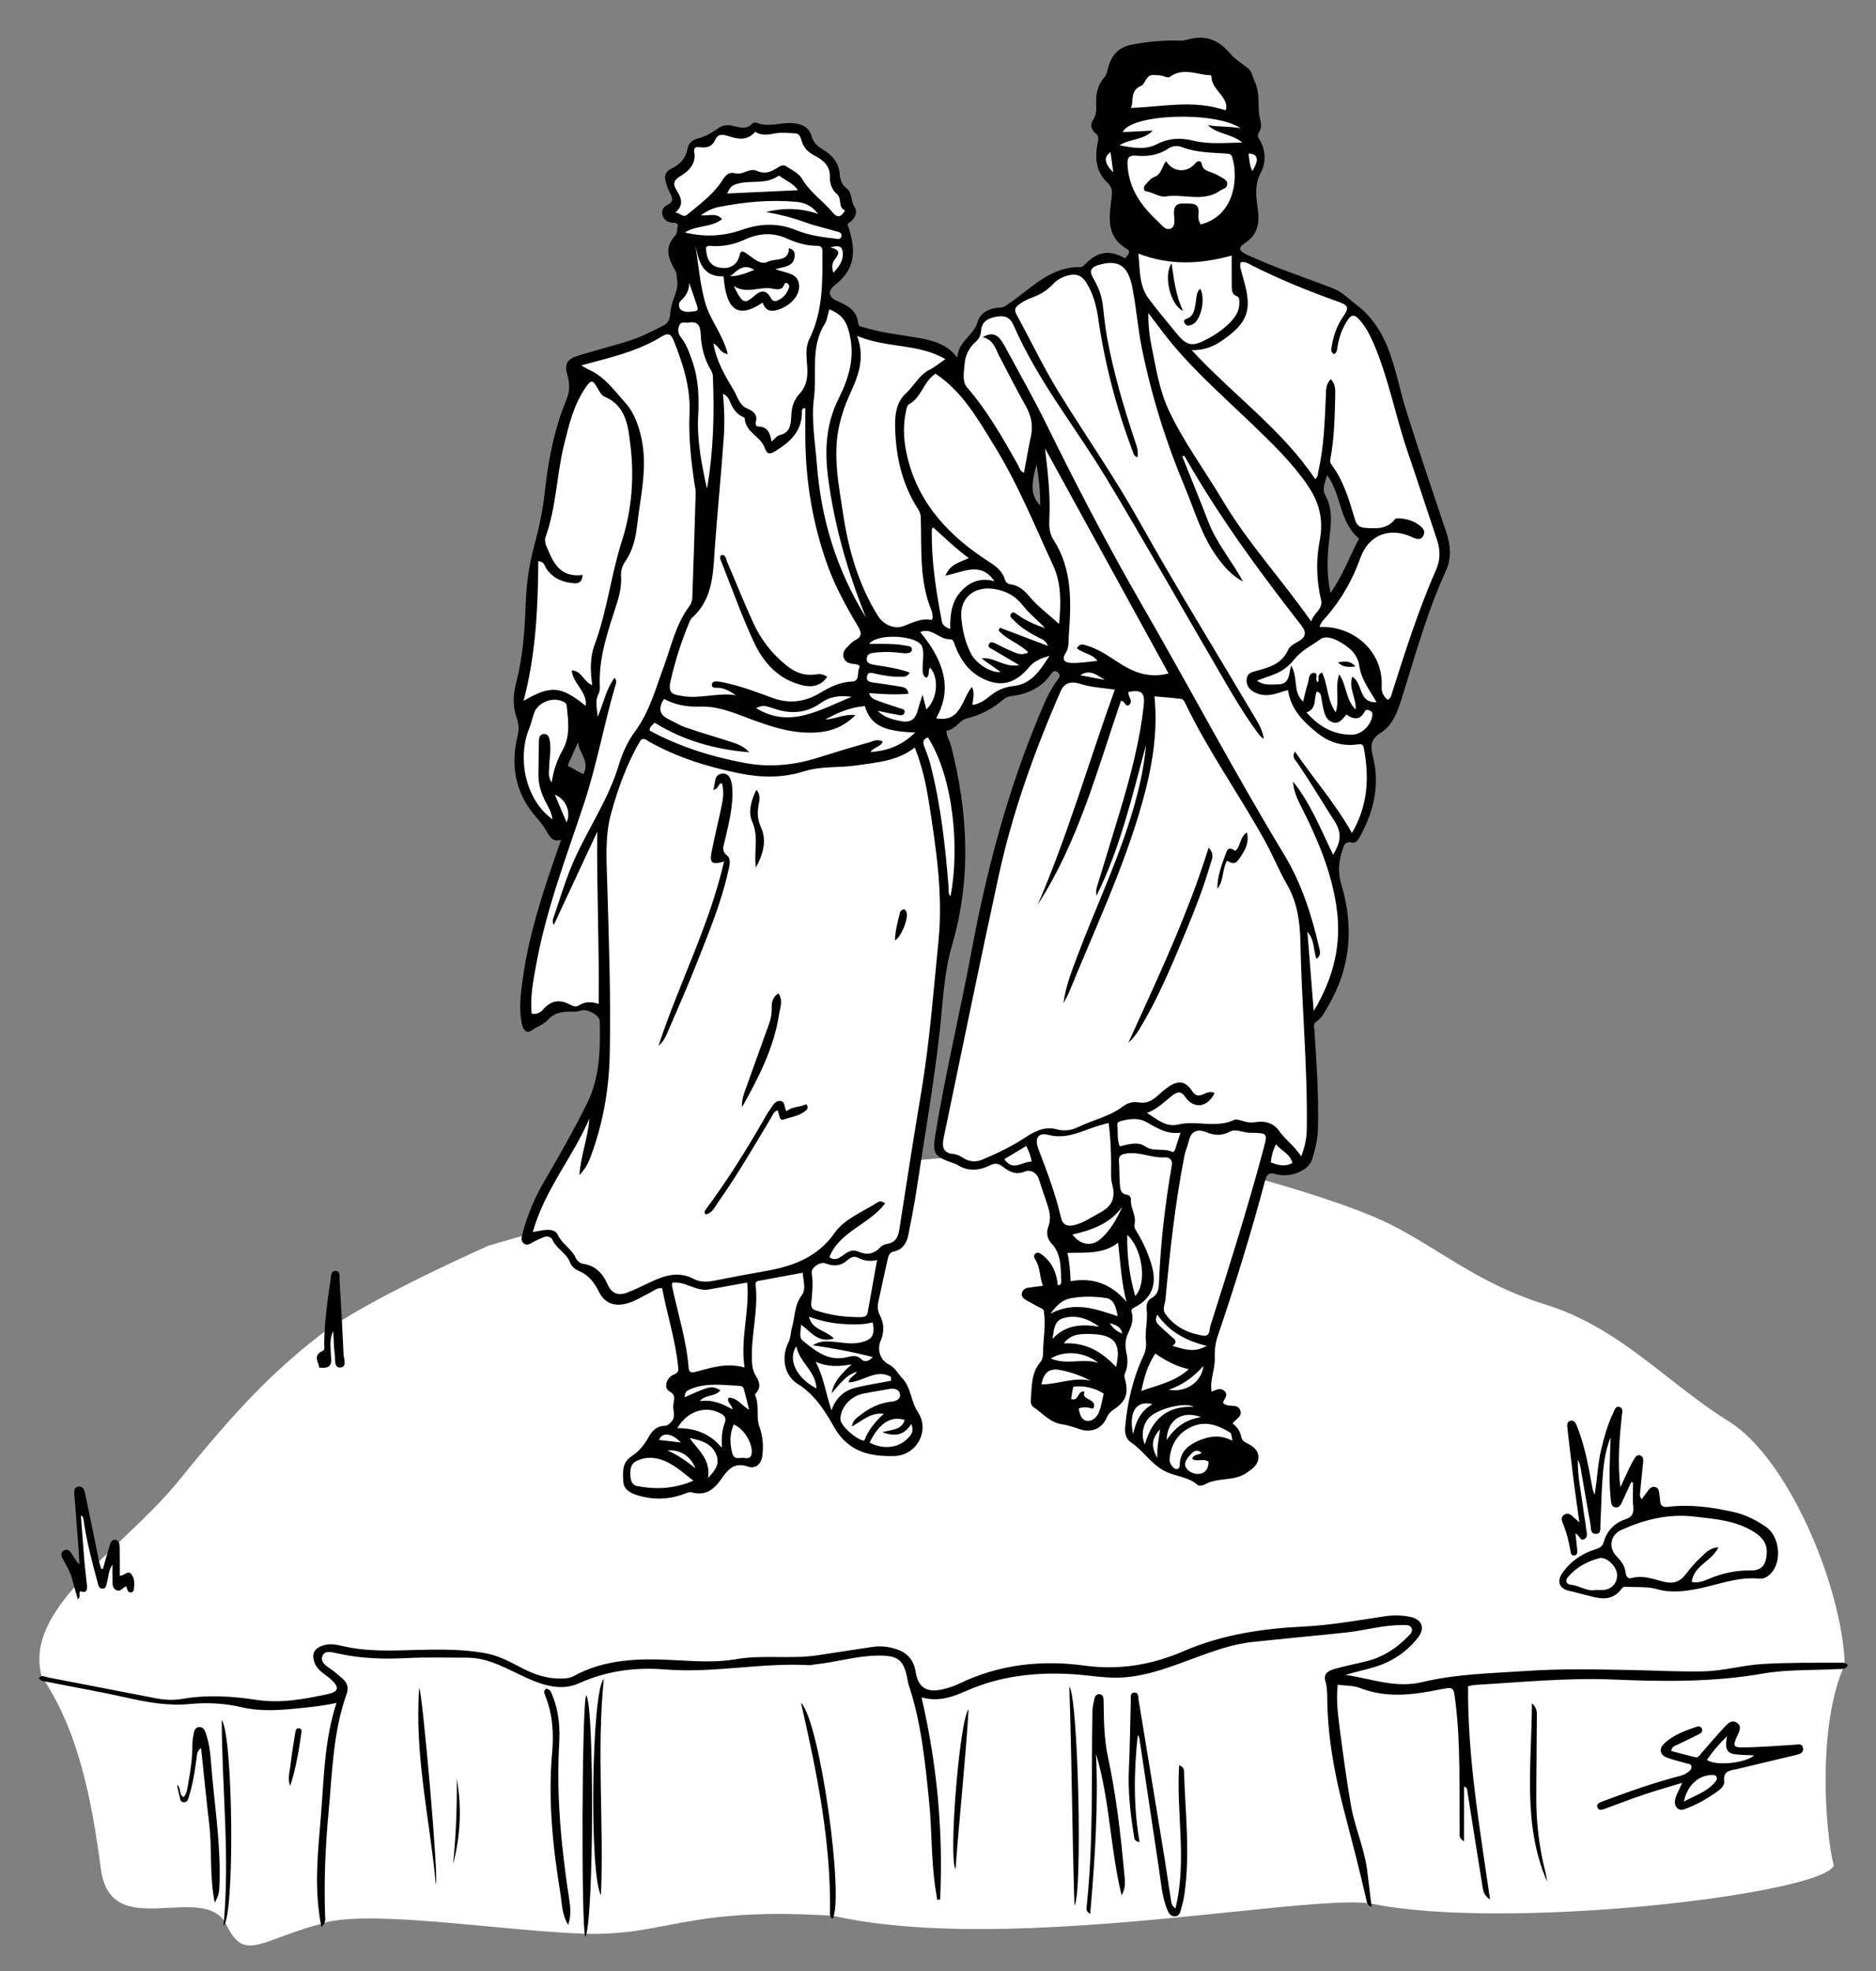
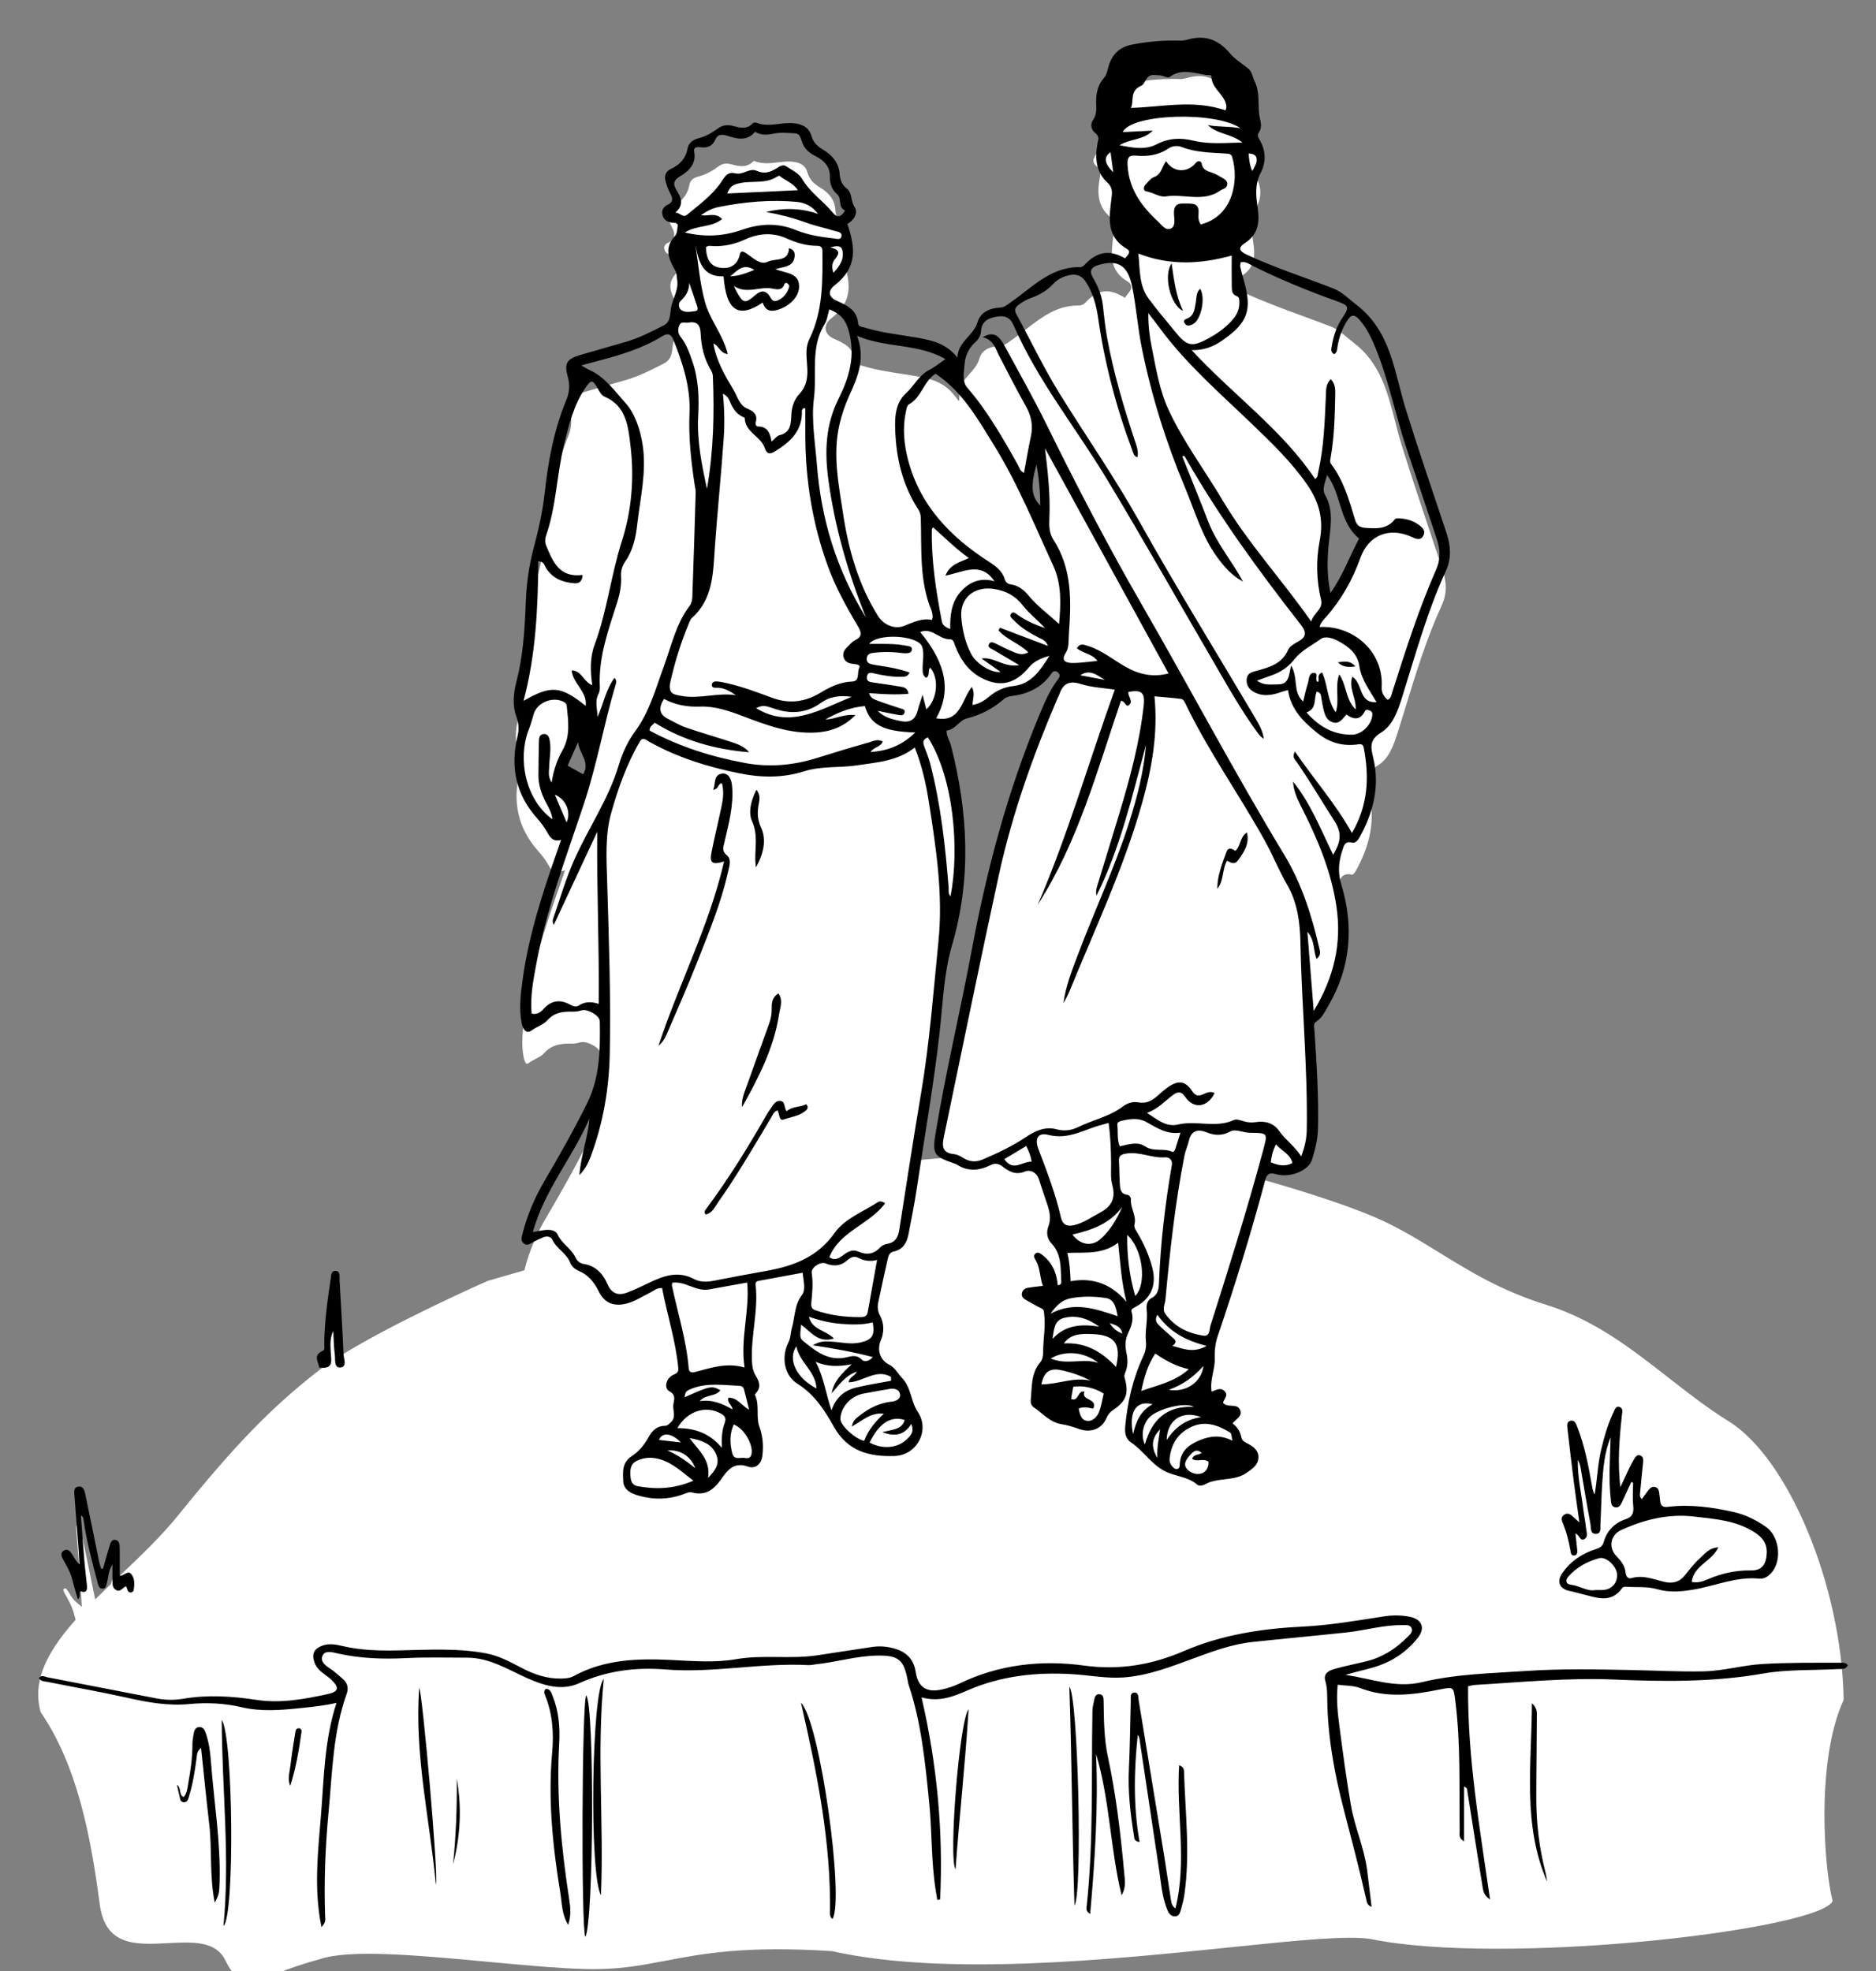
<svg xmlns="http://www.w3.org/2000/svg" version="1.1" id="Calque_1" x="0px" y="0px" viewBox="0 0 590 620" style="enable-background:new 0 0 590 620;" xml:space="preserve">
  <rect x="0" y="0" width="590" height="620" fill="#808080" stroke="none" />
  <style type="text/css">
	.st0{fill:#FFFFFF;}
</style>
-   <path class="st0" d="M543.74,447.11c-6.82-4.23-13.14-9.18-19.26-13.96c-11.36-8.88-23.11-18.05-38.2-22.73  c-14.05-4.35-24.05-10.51-33.71-16.47c-6.58-4.06-12.8-7.89-20.04-11.02c-7.58-3.28-20.5-7.63-34.55-11.63l-1.1-0.31l0.45-1.05  c0.97-2.25,2.82-2.05,4.32-1.62c3.9,1.1,9.18-0.95,10.08-3.91c0.91-2.98,1.76-6.19,1.83-9.5c0.24-10.47-0.45-20.84-1.12-30.86  c-0.01-0.15-0.03-0.3-0.05-0.46c-0.11-0.85-0.29-2.26,1.14-3.19c1.31-0.84,2.06-2.2,2.86-3.63c0.18-0.32,0.36-0.64,0.54-0.96  c6.7-11.44,8.03-24.07,3.95-37.53c-1.08-3.55-0.96-7.08,0.36-11.11l0.12-0.36c0.42-1.33,1.12-3.57,4.18-2.79  c0.28,0.07,0.76-0.38,1.19-1.14c4.73-8.46,6.11-16.4,4.23-24.26c-0.81-3.4-1.52-6.34,2.92-9.1c3.25-2.02,4.75-6.08,6.12-10.42  c0.85-2.7,1.68-5.41,2.51-8.12c3.24-10.59,6.59-21.54,11.35-31.85c1.52-3.3,1.57-6.96,0.16-11.2c-1.02-3.07-2.05-6.14-3.08-9.21  c-3.28-9.79-6.68-19.91-9.8-29.96c-0.75-2.42-1.4-4.92-2.02-7.34c-2.44-9.48-4.75-18.43-13.14-24.82c-0.66-0.5-1.29-1.03-1.93-1.56  c-1.66-1.39-3.24-2.7-5.16-3.45c-2.87-1.11-5.82-2.19-8.67-3.24c-6.08-2.23-12.36-4.53-18.37-7.3c-1.24-0.57-2.67-1.4-2.77-2.72  c-0.09-1.27,1.06-2.17,1.94-2.75c3.24-2.11,4.28-4.99,3.56-9.94c-0.52-3.59-1.11-7.66,1.02-11.73c1.65-3.17,1.5-6.54-0.44-9.74  c-0.44-0.72-0.92-1.83-0.04-3.14c0.68-1.01,0.52-1.97,0.2-3.44c-0.11-0.49-0.21-0.98-0.28-1.49c-0.15-1.18-0.18-2.35-0.2-3.48  c-0.05-2.31-0.09-4.5-1.17-6.69c-0.23-0.48-0.39-0.97-0.55-1.45c-0.29-0.91-0.55-1.7-1.22-2.24c-0.56-0.45-1.14-0.87-1.72-1.3  c-1.39-1.02-2.83-2.08-3.97-3.42c-3.71-4.37-7.34-5.56-12.53-4.12c-0.71,0.2-1.49,0.38-2.26,0.35c-5.03-0.17-9.96,0.22-15.1,1.2  c-3.48,0.67-5.52,2.47-6.62,5.86c-0.11,0.35-0.2,0.71-0.29,1.07c-0.26,1.04-0.55,2.23-1.42,3.21c-1.6,1.82-2.31,4.11-2.23,7.22  l0.01,0.42c0.06,1.83,0.12,3.72-1.22,5.63c-0.58,0.84-0.34,2.02,0.56,2.69c1.64,1.23,1.35,2.7,1.14,3.78l-0.05,0.28  c-0.97,5.21-0.11,8.85,2.7,11.46c1.97,1.83,1.95,3.59,1.74,5.38c-0.05,0.45-0.11,0.91-0.17,1.37c-0.68,5.48-1.32,10.66,4.44,14.05  c0.69,0.41,1.1,0.93,1.2,1.54c0.17,0.98-0.5,1.76-1.03,2.39c-0.14,0.17-0.29,0.33-0.4,0.5l-0.52,0.76l-0.8-0.46  c-4.51-2.6-7.98-2.02-11.62,1.96c-0.75,0.82-1.56,0.93-2.27,0.93c-0.03,0-0.05,0-0.08,0c-6.7,0-11.48,3.7-16.54,7.62  c-1.48,1.15-3.02,2.34-4.59,3.41c-0.19,0.13-0.36,0.25-0.53,0.38c-0.84,0.61-1.71,1.25-3.12,1.32c-2.35,0.12-5.33,0.89-6.19,3.86  c-0.61,2.09-1.94,3.58-3.22,5.03c-1.52,1.71-2.96,3.33-3.08,5.86l-0.12,2.64l-1.66-2.06c-3.47-4.32-7.92-5.12-11.84-5.83  c-1.64-0.3-3.28-0.55-4.93-0.8c-3.99-0.61-8.11-1.25-12.09-2.5c-0.12-0.04-0.26-0.06-0.39-0.09c-0.67-0.14-2.06-0.44-2.2-2.08  c-0.3-3.65-3.05-4.88-6.24-6.3c-1.54-0.69-2.47-1.75-2.62-2.99c-0.15-1.23,0.49-2.46,1.79-3.46c6.54-5.07,6.33-10.52,3.75-18.24  l-0.26-0.77l0.7-0.41c1.12-0.66,1.95-1.63,2.16-2.55c0.12-0.51,0.04-0.95-0.24-1.37c-0.65-0.97-0.88-2.04-1.07-2.99  c-0.27-1.27-0.47-2.07-1.22-2.64c-2.06-1.57-2.45-3.78-2.56-5.3c-0.2-2.74-1.77-5.01-4.65-6.76c-2.06-1.25-3.47-2.5-4.14-4.87  c-0.6-2.12-2.15-3.16-5.03-3.38c-1.35-0.1-2.72,0.06-4.17,0.23c-2.46,0.29-5,0.6-7.6-0.44c0.01,0.01-0.07,0.03-0.13,0.04  c-2.14,2.25-4.65,1.62-6.68,1.1l-0.46-0.12c-1.48-0.36-2.69-0.18-3.71,0.57c-1.73,1.27-3.88,2.66-6.69,3.37  c-1.05,0.27-2.35,0.92-2.64,2.53c-0.56,3.14-2.49,5.5-5.74,7.02c-1.11,0.52-1.48,1.31-1.18,2.57c0.3,1.29,0.78,2.57,1.39,3.7  c0.54,1,0.98,2.07,0.63,3.15c-0.26,0.78-0.88,1.39-1.91,1.87c-0.9,0.42-1.26,1.08-1.06,1.94c0.22,0.99,0.85,1.54,1.98,1.74  c0.13,0.02,0.27,0.02,0.41,0.02c0.62,0.01,1.66,0.02,2.38,1.17l0.22,0.35l-0.1,0.41c-0.07,0.3-0.11,0.65-0.15,1  c-0.12,0.99-0.25,2.1-0.98,2.87c-2.87,3.03-2.15,5.76,0.18,9.75c0.48,0.83,0.55,1.61,0.61,2.3c0.02,0.24,0.04,0.48,0.08,0.72  c0.45,2.44-0.3,4.5-1.02,6.49c-0.34,0.93-0.65,1.81-0.85,2.7c-0.09,0.41-0.14,0.87-0.19,1.36c-0.19,1.74-0.42,3.9-2.61,5.03  c-3.81,1.96-7.75,3.99-12.06,5.26c-2.37,0.69-4.74,1.37-7.11,2.05c-2.51,0.72-5.02,1.43-7.52,2.17c-3.48,1.03-4.02,1.98-3.07,5.39  c0.8,2.87,0.65,5.46-0.47,8.16c-3.34,8.04-5.42,17-6.74,29.06c-0.7,6.46-2.24,12.7-3.49,17.42c-1.44,5.4-2.22,10.92-2.46,17.35  c-0.28,7.52-0.76,16.25-2.97,24.7c-1.04,4-1.06,7.45-0.05,10.24c0.85,2.33,0.99,4.46,0.45,6.69c-2.37,9.75-0.42,17.96,5.96,25.08  c1.3,1.45,2.38,2.94,3.2,4.43c0.99,1.8,1.56,2.48,3.28,2l1.84-0.52l-1.09,3.15c-0.31,0.91-0.59,1.72-0.87,2.52  c-4.35,12.42-8.76,25.73-10.7,39.78c-0.61,4.43-1.24,9-0.31,13.59c0.21,1.04,0.62,1.7,0.91,1.81c0.19,0.07,0.51-0.15,0.64-0.24  c0.72-0.53,1.49-0.93,2.23-1.32c0.99-0.51,1.92-1,2.54-1.71c2.59-2.95,5.83-3.11,8.67-3.05c0.79,0.02,1.67-0.11,2.62-0.39  c1.5-0.44,3.64,0.43,5,1.42c1.24,0.91,1.93,1.96,1.95,2.95c0.17,9.51-0.02,18.06-4.12,26.34c-4.42,8.93-9.25,17.33-13.38,24.37  c-3.1,5.29-5.31,10.53-6.73,16.04l-0.14,0.55l-0.55,0.16c-6.33,1.81-10.53,3.05-11.07,3.21c-1.44,0.63-28.88,12.8-45.69,23.18  l-1.43,0.88l-0.09-1.68c-0.13-2.25-0.26-4.5-0.39-6.75l-0.28-4.89c-0.01-0.23-0.01-0.48,0-0.73c0.01-0.31,0.02-0.89-0.08-1.03  c0,0-0.03-0.01-0.12-0.03c-0.17-0.03-0.26,0-0.28,0c-0.15,0.12-0.22,0.84-0.26,1.15c-0.02,0.18-0.04,0.36-0.06,0.52  c-0.7,4.58-1.47,9.9-1.82,15.23l-0.03,0.48l-0.39,0.27c-0.93,0.65-1.77,1.27-2.49,1.83c-14.62,11.42-26.08,23.25-43.82,45.23  c-5.35,6.64-11.99,12.94-18.4,19.04l-1.15,1.09l-0.6-0.24c-0.06-0.02-0.11-0.04-0.17-0.04c-0.2-0.02-0.34,0.02-0.68,1.14l-0.23,0.74  l-0.19,0.18c-1.15,1.1-2.29,2.2-3.41,3.3l-1.31,1.28l-1.63-7.98c-0.95-4.67-1.9-9.34-2.89-14c-0.33-1.55-0.73-1.47-1.06-1.4  c-0.3,0.06-0.46,0.09-0.35,1.49l0.01,0.15c0.25,3.51,0.53,7.03,0.8,10.54c0.17,2.21,0.35,4.41,0.51,6.62  c0.08,1.05,0.13,2.1,0.19,3.15l0.21,3.77l-1.78-1.5c-0.95-0.81-1.49-1.7-1.96-2.49c-0.12-0.2-0.24-0.4-0.36-0.59  c-0.9-1.42-1.07-1.33-1.41-1.14c-0.1,0.05-0.26,0.16-0.29,0.27c-0.09,0.32,0.35,1.09,0.53,1.43c1.13,2,2.28,4.03,2.86,6.37  c0.06,0.25,0.14,0.51,0.21,0.76l0.27,0.96l-0.36,0.4c-9.78,11.04-13.08,19.87-10.66,28.62c11.57,16.93,15.77,39.05,18.59,60.44  c1.75,13.29,11.4,12.79,21.6,12.25c1.8-0.09,3.61-0.19,5.37-0.19c5.38,0,10.23,0.9,12.47,5.48c4.23,8.66,7.69,7.38,16.94,3.96  c3.39-1.25,7.6-2.81,12.73-4.15c9.19-3.31,31.43-1.23,52.93,0.77c11.16,1.04,21.7,2.03,30.34,2.28c10.35,0.3,17.37-1.04,25.49-2.59  c11.71-2.24,24.98-4.78,52.3-3.05l0.16,0.02c35.72,8,87.5,2.67,125.32-1.22c20.76-2.14,37.15-3.82,44.2-2.57  c41.5,8.4,136.26-2.39,144.72-11.34c0.31-0.33,0.44-0.61,0.39-0.83c-2.56-9.76-5.34-43.84,3.5-63.06  C579.29,498.75,562.36,458.68,543.74,447.11z M416.03,150.46c0.13-0.42,0.27-0.85,0.39-1.29l0.54-1.99l1.23,1.65  c2.08,2.81,3.09,6.04,4.06,9.16c1.26,4.04,2.44,7.86,5.83,10.65l0.64,0.53l-0.4,0.73c-1.02,1.86-1.93,3.81-2.89,5.89  c-1.73,3.72-3.52,7.57-6.17,11.31l-1.32,1.87l-0.47-2.24c-1.26-5.95-1.01-11.14-0.6-15.44c0.08-0.83,0.18-1.65,0.27-2.48  c0.52-4.44,1.02-8.64-1.3-12.72C414.82,154.32,415.43,152.36,416.03,150.46z M184.26,244.07l-0.5,0.82l-6.52-3.63l5.25-11.86  l0.31,3.94c0.09,1.09,0.58,2.15,1.11,3.28C184.9,238.76,186.02,241.19,184.26,244.07z M325.01,145.84l1.16-4.2l0.79,4.28  c0.81,4.42,1.2,8.7,1.19,13.1l-0.01,2.47l-1.71-1.78C323.38,156.55,323.02,153.05,325.01,145.84z M333.52,214.33  c-2.54,3.34-4.18,7.29-5.77,11.11l-0.17,0.4c-8.93,21.48-15.79,45.41-20.96,73.14c-1.5,8.01-3.19,16.12-4.83,23.96  c-2.26,10.82-4.6,22.01-6.45,33.1c-0.7,4.2-0.76,5.66,0.2,6.65l1.47,1.52l-2.11,0.17c-1.64,0.13-3.29,0.27-4.94,0.42l-1.27,0.11  l0.93-5.9c1.79-11.34,3.64-23.07,4.94-34.68c0.24-2.19,0.44-4.38,0.64-6.57c0.63-6.85,1.27-13.93,3.27-20.75  c5.62-19.17,5.5-39.56-0.37-62.34c-0.12-0.45-0.32-0.91-0.53-1.4c-0.43-0.99-0.92-2.11-0.87-3.52l0.04-0.88l0.88-0.08  c1.2-0.1,2.09-0.92,3.04-1.78c0.9-0.81,1.82-1.65,3.07-1.97c4.34-1.09,8.06-3.04,11.4-5.95c0.94-0.82,2.27-1.06,2.81-1.13  c5.41-0.67,9.16-2.73,11.8-6.48c0.34-0.48,0.85-1.21,1.74-1.36c0.55-0.1,1.12,0.06,1.69,0.47c0.63,0.45,1,0.99,1.09,1.61  C334.4,213.06,333.9,213.83,333.52,214.33z" />
+   <path class="st0" d="M543.74,447.11c-6.82-4.23-13.14-9.18-19.26-13.96c-11.36-8.88-23.11-18.05-38.2-22.73  c-14.05-4.35-24.05-10.51-33.71-16.47c-6.58-4.06-12.8-7.89-20.04-11.02c-7.58-3.28-20.5-7.63-34.55-11.63l-1.1-0.31l0.45-1.05  c0.97-2.25,2.82-2.05,4.32-1.62c3.9,1.1,9.18-0.95,10.08-3.91c0.91-2.98,1.76-6.19,1.83-9.5c0.24-10.47-0.45-20.84-1.12-30.86  c-0.01-0.15-0.03-0.3-0.05-0.46c-0.11-0.85-0.29-2.26,1.14-3.19c1.31-0.84,2.06-2.2,2.86-3.63c0.18-0.32,0.36-0.64,0.54-0.96  c6.7-11.44,8.03-24.07,3.95-37.53l0.12-0.36c0.42-1.33,1.12-3.57,4.18-2.79  c0.28,0.07,0.76-0.38,1.19-1.14c4.73-8.46,6.11-16.4,4.23-24.26c-0.81-3.4-1.52-6.34,2.92-9.1c3.25-2.02,4.75-6.08,6.12-10.42  c0.85-2.7,1.68-5.41,2.51-8.12c3.24-10.59,6.59-21.54,11.35-31.85c1.52-3.3,1.57-6.96,0.16-11.2c-1.02-3.07-2.05-6.14-3.08-9.21  c-3.28-9.79-6.68-19.91-9.8-29.96c-0.75-2.42-1.4-4.92-2.02-7.34c-2.44-9.48-4.75-18.43-13.14-24.82c-0.66-0.5-1.29-1.03-1.93-1.56  c-1.66-1.39-3.24-2.7-5.16-3.45c-2.87-1.11-5.82-2.19-8.67-3.24c-6.08-2.23-12.36-4.53-18.37-7.3c-1.24-0.57-2.67-1.4-2.77-2.72  c-0.09-1.27,1.06-2.17,1.94-2.75c3.24-2.11,4.28-4.99,3.56-9.94c-0.52-3.59-1.11-7.66,1.02-11.73c1.65-3.17,1.5-6.54-0.44-9.74  c-0.44-0.72-0.92-1.83-0.04-3.14c0.68-1.01,0.52-1.97,0.2-3.44c-0.11-0.49-0.21-0.98-0.28-1.49c-0.15-1.18-0.18-2.35-0.2-3.48  c-0.05-2.31-0.09-4.5-1.17-6.69c-0.23-0.48-0.39-0.97-0.55-1.45c-0.29-0.91-0.55-1.7-1.22-2.24c-0.56-0.45-1.14-0.87-1.72-1.3  c-1.39-1.02-2.83-2.08-3.97-3.42c-3.71-4.37-7.34-5.56-12.53-4.12c-0.71,0.2-1.49,0.38-2.26,0.35c-5.03-0.17-9.96,0.22-15.1,1.2  c-3.48,0.67-5.52,2.47-6.62,5.86c-0.11,0.35-0.2,0.71-0.29,1.07c-0.26,1.04-0.55,2.23-1.42,3.21c-1.6,1.82-2.31,4.11-2.23,7.22  l0.01,0.42c0.06,1.83,0.12,3.72-1.22,5.63c-0.58,0.84-0.34,2.02,0.56,2.69c1.64,1.23,1.35,2.7,1.14,3.78l-0.05,0.28  c-0.97,5.21-0.11,8.85,2.7,11.46c1.97,1.83,1.95,3.59,1.74,5.38c-0.05,0.45-0.11,0.91-0.17,1.37c-0.68,5.48-1.32,10.66,4.44,14.05  c0.69,0.41,1.1,0.93,1.2,1.54c0.17,0.98-0.5,1.76-1.03,2.39c-0.14,0.17-0.29,0.33-0.4,0.5l-0.52,0.76l-0.8-0.46  c-4.51-2.6-7.98-2.02-11.62,1.96c-0.75,0.82-1.56,0.93-2.27,0.93c-0.03,0-0.05,0-0.08,0c-6.7,0-11.48,3.7-16.54,7.62  c-1.48,1.15-3.02,2.34-4.59,3.41c-0.19,0.13-0.36,0.25-0.53,0.38c-0.84,0.61-1.71,1.25-3.12,1.32c-2.35,0.12-5.33,0.89-6.19,3.86  c-0.61,2.09-1.94,3.58-3.22,5.03c-1.52,1.71-2.96,3.33-3.08,5.86l-0.12,2.64l-1.66-2.06c-3.47-4.32-7.92-5.12-11.84-5.83  c-1.64-0.3-3.28-0.55-4.93-0.8c-3.99-0.61-8.11-1.25-12.09-2.5c-0.12-0.04-0.26-0.06-0.39-0.09c-0.67-0.14-2.06-0.44-2.2-2.08  c-0.3-3.65-3.05-4.88-6.24-6.3c-1.54-0.69-2.47-1.75-2.62-2.99c-0.15-1.23,0.49-2.46,1.79-3.46c6.54-5.07,6.33-10.52,3.75-18.24  l-0.26-0.77l0.7-0.41c1.12-0.66,1.95-1.63,2.16-2.55c0.12-0.51,0.04-0.95-0.24-1.37c-0.65-0.97-0.88-2.04-1.07-2.99  c-0.27-1.27-0.47-2.07-1.22-2.64c-2.06-1.57-2.45-3.78-2.56-5.3c-0.2-2.74-1.77-5.01-4.65-6.76c-2.06-1.25-3.47-2.5-4.14-4.87  c-0.6-2.12-2.15-3.16-5.03-3.38c-1.35-0.1-2.72,0.06-4.17,0.23c-2.46,0.29-5,0.6-7.6-0.44c0.01,0.01-0.07,0.03-0.13,0.04  c-2.14,2.25-4.65,1.62-6.68,1.1l-0.46-0.12c-1.48-0.36-2.69-0.18-3.71,0.57c-1.73,1.27-3.88,2.66-6.69,3.37  c-1.05,0.27-2.35,0.92-2.64,2.53c-0.56,3.14-2.49,5.5-5.74,7.02c-1.11,0.52-1.48,1.31-1.18,2.57c0.3,1.29,0.78,2.57,1.39,3.7  c0.54,1,0.98,2.07,0.63,3.15c-0.26,0.78-0.88,1.39-1.91,1.87c-0.9,0.42-1.26,1.08-1.06,1.94c0.22,0.99,0.85,1.54,1.98,1.74  c0.13,0.02,0.27,0.02,0.41,0.02c0.62,0.01,1.66,0.02,2.38,1.17l0.22,0.35l-0.1,0.41c-0.07,0.3-0.11,0.65-0.15,1  c-0.12,0.99-0.25,2.1-0.98,2.87c-2.87,3.03-2.15,5.76,0.18,9.75c0.48,0.83,0.55,1.61,0.61,2.3c0.02,0.24,0.04,0.48,0.08,0.72  c0.45,2.44-0.3,4.5-1.02,6.49c-0.34,0.93-0.65,1.81-0.85,2.7c-0.09,0.41-0.14,0.87-0.19,1.36c-0.19,1.74-0.42,3.9-2.61,5.03  c-3.81,1.96-7.75,3.99-12.06,5.26c-2.37,0.69-4.74,1.37-7.11,2.05c-2.51,0.72-5.02,1.43-7.52,2.17c-3.48,1.03-4.02,1.98-3.07,5.39  c0.8,2.87,0.65,5.46-0.47,8.16c-3.34,8.04-5.42,17-6.74,29.06c-0.7,6.46-2.24,12.7-3.49,17.42c-1.44,5.4-2.22,10.92-2.46,17.35  c-0.28,7.52-0.76,16.25-2.97,24.7c-1.04,4-1.06,7.45-0.05,10.24c0.85,2.33,0.99,4.46,0.45,6.69c-2.37,9.75-0.42,17.96,5.96,25.08  c1.3,1.45,2.38,2.94,3.2,4.43c0.99,1.8,1.56,2.48,3.28,2l1.84-0.52l-1.09,3.15c-0.31,0.91-0.59,1.72-0.87,2.52  c-4.35,12.42-8.76,25.73-10.7,39.78c-0.61,4.43-1.24,9-0.31,13.59c0.21,1.04,0.62,1.7,0.91,1.81c0.19,0.07,0.51-0.15,0.64-0.24  c0.72-0.53,1.49-0.93,2.23-1.32c0.99-0.51,1.92-1,2.54-1.71c2.59-2.95,5.83-3.11,8.67-3.05c0.79,0.02,1.67-0.11,2.62-0.39  c1.5-0.44,3.64,0.43,5,1.42c1.24,0.91,1.93,1.96,1.95,2.95c0.17,9.51-0.02,18.06-4.12,26.34c-4.42,8.93-9.25,17.33-13.38,24.37  c-3.1,5.29-5.31,10.53-6.73,16.04l-0.14,0.55l-0.55,0.16c-6.33,1.81-10.53,3.05-11.07,3.21c-1.44,0.63-28.88,12.8-45.69,23.18  l-1.43,0.88l-0.09-1.68c-0.13-2.25-0.26-4.5-0.39-6.75l-0.28-4.89c-0.01-0.23-0.01-0.48,0-0.73c0.01-0.31,0.02-0.89-0.08-1.03  c0,0-0.03-0.01-0.12-0.03c-0.17-0.03-0.26,0-0.28,0c-0.15,0.12-0.22,0.84-0.26,1.15c-0.02,0.18-0.04,0.36-0.06,0.52  c-0.7,4.58-1.47,9.9-1.82,15.23l-0.03,0.48l-0.39,0.27c-0.93,0.65-1.77,1.27-2.49,1.83c-14.62,11.42-26.08,23.25-43.82,45.23  c-5.35,6.64-11.99,12.94-18.4,19.04l-1.15,1.09l-0.6-0.24c-0.06-0.02-0.11-0.04-0.17-0.04c-0.2-0.02-0.34,0.02-0.68,1.14l-0.23,0.74  l-0.19,0.18c-1.15,1.1-2.29,2.2-3.41,3.3l-1.31,1.28l-1.63-7.98c-0.95-4.67-1.9-9.34-2.89-14c-0.33-1.55-0.73-1.47-1.06-1.4  c-0.3,0.06-0.46,0.09-0.35,1.49l0.01,0.15c0.25,3.51,0.53,7.03,0.8,10.54c0.17,2.21,0.35,4.41,0.51,6.62  c0.08,1.05,0.13,2.1,0.19,3.15l0.21,3.77l-1.78-1.5c-0.95-0.81-1.49-1.7-1.96-2.49c-0.12-0.2-0.24-0.4-0.36-0.59  c-0.9-1.42-1.07-1.33-1.41-1.14c-0.1,0.05-0.26,0.16-0.29,0.27c-0.09,0.32,0.35,1.09,0.53,1.43c1.13,2,2.28,4.03,2.86,6.37  c0.06,0.25,0.14,0.51,0.21,0.76l0.27,0.96l-0.36,0.4c-9.78,11.04-13.08,19.87-10.66,28.62c11.57,16.93,15.77,39.05,18.59,60.44  c1.75,13.29,11.4,12.79,21.6,12.25c1.8-0.09,3.61-0.19,5.37-0.19c5.38,0,10.23,0.9,12.47,5.48c4.23,8.66,7.69,7.38,16.94,3.96  c3.39-1.25,7.6-2.81,12.73-4.15c9.19-3.31,31.43-1.23,52.93,0.77c11.16,1.04,21.7,2.03,30.34,2.28c10.35,0.3,17.37-1.04,25.49-2.59  c11.71-2.24,24.98-4.78,52.3-3.05l0.16,0.02c35.72,8,87.5,2.67,125.32-1.22c20.76-2.14,37.15-3.82,44.2-2.57  c41.5,8.4,136.26-2.39,144.72-11.34c0.31-0.33,0.44-0.61,0.39-0.83c-2.56-9.76-5.34-43.84,3.5-63.06  C579.29,498.75,562.36,458.68,543.74,447.11z M416.03,150.46c0.13-0.42,0.27-0.85,0.39-1.29l0.54-1.99l1.23,1.65  c2.08,2.81,3.09,6.04,4.06,9.16c1.26,4.04,2.44,7.86,5.83,10.65l0.64,0.53l-0.4,0.73c-1.02,1.86-1.93,3.81-2.89,5.89  c-1.73,3.72-3.52,7.57-6.17,11.31l-1.32,1.87l-0.47-2.24c-1.26-5.95-1.01-11.14-0.6-15.44c0.08-0.83,0.18-1.65,0.27-2.48  c0.52-4.44,1.02-8.64-1.3-12.72C414.82,154.32,415.43,152.36,416.03,150.46z M184.26,244.07l-0.5,0.82l-6.52-3.63l5.25-11.86  l0.31,3.94c0.09,1.09,0.58,2.15,1.11,3.28C184.9,238.76,186.02,241.19,184.26,244.07z M325.01,145.84l1.16-4.2l0.79,4.28  c0.81,4.42,1.2,8.7,1.19,13.1l-0.01,2.47l-1.71-1.78C323.38,156.55,323.02,153.05,325.01,145.84z M333.52,214.33  c-2.54,3.34-4.18,7.29-5.77,11.11l-0.17,0.4c-8.93,21.48-15.79,45.41-20.96,73.14c-1.5,8.01-3.19,16.12-4.83,23.96  c-2.26,10.82-4.6,22.01-6.45,33.1c-0.7,4.2-0.76,5.66,0.2,6.65l1.47,1.52l-2.11,0.17c-1.64,0.13-3.29,0.27-4.94,0.42l-1.27,0.11  l0.93-5.9c1.79-11.34,3.64-23.07,4.94-34.68c0.24-2.19,0.44-4.38,0.64-6.57c0.63-6.85,1.27-13.93,3.27-20.75  c5.62-19.17,5.5-39.56-0.37-62.34c-0.12-0.45-0.32-0.91-0.53-1.4c-0.43-0.99-0.92-2.11-0.87-3.52l0.04-0.88l0.88-0.08  c1.2-0.1,2.09-0.92,3.04-1.78c0.9-0.81,1.82-1.65,3.07-1.97c4.34-1.09,8.06-3.04,11.4-5.95c0.94-0.82,2.27-1.06,2.81-1.13  c5.41-0.67,9.16-2.73,11.8-6.48c0.34-0.48,0.85-1.21,1.74-1.36c0.55-0.1,1.12,0.06,1.69,0.47c0.63,0.45,1,0.99,1.09,1.61  C334.4,213.06,333.9,213.83,333.52,214.33z" />
  <path d="M381.05,437.75c1.55-0.62,2.92-1.42,4.13-0.11c1.25,1.35-0.34,2.43-0.53,3.63c1.41,1.62,4.08,0.15,5.17,1.88  c1.35,2.15-1.05,3.11-2.17,4.56c1.46,1.13,2.41,2.58,2.74,4.34c0.22,1.18,1.07,1.54,1.98,2.01c1.83,0.96,3.54,2.21,3.39,4.52  c-0.14,2.25-1.78,3.34-3.61,4.63c-3.26,2.3-6.96,1.79-10.43,2.65c-0.73,0.18-1.43,0.34-2.08,0.72c-0.98,0.57-2.4,1.05-3.09,0.44  c-2.96-2.62-6.98-2.55-10.35-4.34c-4.33-2.31-6.63-6.42-10.48-8.95c-1.67-1.09-2.02-3.02-1.85-4.92c0.71-7.66,2.36-15.1,5.64-22.11  c0.72-1.53,1.07-2.99,0.88-4.76c-0.36-3.34,0.65-6.69,0.23-10.07c-0.17-1.4,0.25-2.9,1.46-3.52c2.2-1.13,2.36-3.01,2.43-5.01  c0.47-12.33,1.92-24.57,4.01-36.72c0.35-2.05-1.04-2.66-2.13-2.58c-4.18,0.3-8.05-1.92-12.29-1.17c-1.72,0.3-2.29,0.8-2.18,2.46  c0.15,2.33,0.1,4.67,0.26,6.99c0.11,1.54,0.13,3.22,2.33,3.5c0.63,0.08,1.22,0.81,1.17,1.48c-0.22,2.69,1.78,5.04,1.13,7.77  c-0.24,1.03,0.33,1.75,0.8,2.53c2.11,3.52,3.79,7.24,4.8,11.22c1.44,5.65-0.5,9.83-5.74,12.51c-0.6,0.31-1.01,0.67-0.8,1.33  c0.8,2.44-0.12,4.64-1.09,6.73s-0.96,4.07-0.49,6.27c0.43,2.02,0.46,4.14-0.42,6.15c-0.18,0.42-0.34,0.98-0.22,1.39  c1.43,5.03,0.66,7.49-3.56,10.3c-1.03,0.69-1.63,1.43-2.11,2.57c-1.51,3.5-5.06,4.73-8.67,3.4c-1.76-0.65-3.65-1.21-5.44-1.49  c-3.77-0.61-5.94-3.45-8.78-5.33c-0.7-0.46-1-1.38-0.92-2.24c0.41-4.12,0.02-8.41,3.01-11.93c0.62-0.74,0.9-1.99,0.89-3.01  c-0.04-4.1,0.85-8.17,0.31-12.29c-0.09-0.68,0.01-1.22-0.8-1.6c-1.64-0.78-3.2-1.72-4.79-2.6c-0.84-0.47-1.59-1.09-1.41-2.14  c0.17-0.98,0.92-1.61,1.89-1.77c1.46-0.25,2.93-0.38,4.72-0.6c-1.04-2.78-0.8-5.7-2.33-8.18c-0.42-0.67-0.72-1.44,0.04-2.02  c0.73-0.55,1.41-0.06,2.03,0.41c3.19,2.39,4.61,5.75,4.93,9.61c1.28-0.12,1.13-0.92,1.1-1.51c-0.22-4.12,0.12-8.33-3.13-11.73  c-1.3-1.36-1.63-3.39-0.94-5.19c1.08-2.8,0.28-5.33-0.62-7.91c-0.82-2.36-1.58-4.74-2.37-7.11c-0.71-2.14-2.74-3.01-4.31-2.35  c-2.96,1.23-5,0.03-7.08-1.55c-1.27-0.97-2.36-1.17-3.85-0.43c-3.47,1.73-7,2.08-10.46-0.16c-0.34-0.22-0.76-0.33-1.15-0.47  c-6.45-2.23-6.67-3.06-5.51-10c3.19-19.14,7.72-38.01,11.28-57.07c4.69-25.11,11.2-49.7,21.02-73.34c1.69-4.07,3.35-8.17,6.06-11.73  c0.6-0.79,0.92-1.58-0.14-2.34c-1.02-0.73-1.56-0.01-2.03,0.66c-3.05,4.34-7.39,6.27-12.49,6.9c-0.79,0.1-1.69,0.38-2.27,0.89  c-3.45,3.02-7.3,5.04-11.81,6.17c-2.26,0.57-3.5,3.53-6.27,3.77c-0.07,1.84,0.99,3.14,1.37,4.64c5.39,20.93,6.51,41.88,0.36,62.88  c-2.6,8.86-2.87,18.06-3.88,27.15c-1.83,16.47-4.73,32.79-7.18,49.17c-0.74,4.94-1.71,9.84-2.67,14.74c-0.51,2.59-1.76,4.7-4.62,5.3  c-1.17,0.25-1.6,1.1-1.83,2.12c-1.03,4.63-2.08,9.26-3.04,13.91c-0.29,1.43-0.16,2.73,0.62,4.23c1.24,2.38,1.3,5.12,0.17,7.75  c-1.26,2.91-0.14,6.21,2.61,7.54c1.91,0.92,2.71,2.79,4.04,4.16c2.99,3.07,2.75,7.36,5.01,10.73c3.9,5.82-0.3,13.67-7.34,13.88  c-7.75,0.23-14.59-1.32-19.02-9.16c-2.86-5.06-6.05-10.19-11.45-13.54c-4.25-2.63-5.17-8.43-2.91-12.97c0.78-1.56,0.7-3.2,1.14-4.72  c0.99-3.39,0.72-7.1,3.12-10.22c1.36-1.77,0.48-4.49,0.25-7.05c-4.76,0.88-9.37,1.73-13.98,2.59c-0.75,0.14-0.88,0.71-0.81,1.32  c0.89,7.95-1.48,15.74-1.17,23.67c0.07,1.78,0.29,3.37,1.28,4.96c1,1.61,1.71,3.52,0.02,5.28c-0.16,0.17-0.39,0.5-0.33,0.63  c1.51,3.19,0.24,6.82,1.37,9.94c1.1,3.04,1.31,5.99,0.96,9.06c-0.31,2.71-2.13,4.41-4.64,3.51c-4.5-1.6-6.53,1.46-8.42,4.12  c-2.41,3.39-5.03,5.15-9.24,4c-0.69-0.19-1.61,0.23-2.37,0.52c-4.69,1.77-9.43,1.89-14.22,0.53c-2.43-0.69-4.8-1.81-4.89-4.65  s-0.47-5.78,2.82-7.88c2.09-1.33,3.88-3.55,5.18-5.91c1.09-1.98,2.59-3.5,5.06-3.52c0.85-0.01,1.28-0.53,1.85-1.05  c1.7-1.53,0.83-3.4,0.82-5.13c0-1.61,1.26-3.34-1.2-4.69c-1.87-1.02-1.01-4.23,1.27-5.2c1.05-0.45,1.64-0.81,1.52-2.1  c-0.79-8.57-3.5-16.73-5.09-25.18c-1.57-0.14-2.58,0.85-3.72,1.41c-2.46,1.2-4.74,2.78-7.45,3.47c-3.97,1.01-6.94-0.11-8.75-3.8  c-1.42-2.9-3.25-5.18-6.26-6.46c-1.17-0.5-2.27-1.38-2.69-2.52c-1.12-3.03-4.27-4.39-5.6-7.23c-0.51-1.1-1.72-1.28-2.85-0.84  c-1.08,0.42-2.13,0.93-3.16,1.47c-0.95,0.5-1.88,1.34-2.97,0.51c-1.15-0.87-0.7-2.09-0.41-3.22c1.49-5.85,3.85-11.33,6.91-16.54  c4.68-7.97,9.23-16.01,13.34-24.3c4.09-8.26,4.18-17.03,4.02-25.88c-0.03-1.8-3.9-3.95-5.66-3.43c-0.94,0.28-1.95,0.46-2.93,0.43  c-2.98-0.07-5.69,0.2-7.9,2.71c-1.26,1.43-3.32,1.97-4.93,3.17c-1.75,1.31-2.77-0.42-3.13-2.17c-0.94-4.66-0.34-9.29,0.3-13.92  c1.9-13.78,6.17-26.92,10.74-39.97c0.41-1.17,0.81-2.35,1.34-3.86c-2.51,0.71-3.47-0.74-4.43-2.48c-0.84-1.52-1.91-2.95-3.06-4.24  c-6.77-7.56-8.56-16.24-6.19-25.99c0.48-1.99,0.39-3.9-0.42-6.12c-1.23-3.38-0.92-7.25,0.02-10.83c2.1-8.03,2.63-16.26,2.94-24.49  c0.22-5.97,0.92-11.66,2.49-17.57c1.47-5.53,2.83-11.41,3.47-17.27c1.1-10.05,2.9-19.95,6.81-29.34c1.06-2.54,1.16-4.9,0.43-7.5  c-1.12-3.99-0.23-5.45,3.75-6.62c4.87-1.44,9.76-2.79,14.63-4.22c4.18-1.23,8.04-3.21,11.89-5.19c2.24-1.15,1.87-3.77,2.28-5.71  c0.62-2.91,2.46-5.55,1.86-8.81c-0.16-0.9-0.04-1.78-0.57-2.7c-2.11-3.6-3.6-7.19-0.04-10.94c0.73-0.77,0.62-2.32,0.88-3.41  c-0.58-0.92-1.41-0.61-2.11-0.74c-1.46-0.26-2.46-1.06-2.78-2.51c-0.31-1.42,0.39-2.49,1.62-3.06c1.93-0.91,1.66-2.1,0.83-3.65  c-0.66-1.23-1.16-2.59-1.48-3.95c-0.37-1.59,0.06-2.93,1.73-3.71c2.71-1.26,4.64-3.25,5.18-6.28c0.35-1.97,1.86-2.94,3.37-3.32  c2.41-0.61,4.4-1.79,6.34-3.21c1.34-0.98,2.91-1.13,4.54-0.73c2.16,0.53,4.35,1.28,6.23-0.76c0.22-0.24,0.85-0.36,1.18-0.23  c3.81,1.53,7.65-0.15,11.47,0.14c2.81,0.21,5.1,1.22,5.91,4.1c0.59,2.1,1.85,3.17,3.7,4.29c2.7,1.63,4.87,4.02,5.13,7.54  c0.13,1.78,0.64,3.42,2.17,4.58c1.88,1.43,1.25,3.96,2.52,5.87c1.23,1.85-0.18,4.13-2.25,5.34c2.45,7.31,3.33,13.61-4.09,19.35  c-2.13,1.65-1.82,3.66,0.62,4.75c3.23,1.44,6.49,2.89,6.83,7.13c0.09,1.13,1.16,1.07,1.9,1.3c5.5,1.73,11.25,2.25,16.89,3.27  c4.42,0.8,8.86,1.72,12.44,6.19c0.23-5.1,5.09-6.82,6.34-11.12c0.93-3.19,3.91-4.42,7.1-4.58c1.37-0.07,2.1-0.82,3.14-1.53  c6.78-4.63,12.6-11.24,21.78-11.2c0.61,0,1.07-0.1,1.53-0.6c3.95-4.31,7.92-5,12.86-2.15c0.65-0.94,2.18-2.03,0.54-2.99  c-6.83-4.02-5.47-10.3-4.77-16.4c0.21-1.82,0.12-3.09-1.43-4.53c-3.61-3.35-3.85-7.81-3-12.38c0.22-1.17,0.54-2.15-0.7-3.08  c-1.37-1.02-1.65-2.82-0.78-4.06c1.24-1.77,1.08-3.57,1.03-5.46c-0.08-2.92,0.48-5.63,2.48-7.9c0.98-1.11,1.07-2.59,1.51-3.93  c1.18-3.63,3.47-5.78,7.38-6.53c5.09-0.97,10.16-1.4,15.32-1.22c0.65,0.02,1.32-0.14,1.96-0.32c5.66-1.57,9.71-0.1,13.56,4.44  c1.53,1.8,3.68,3.09,5.56,4.59c1.33,1.07,1.41,2.75,2.04,4.03c1.74,3.52,1.02,7,1.47,10.48c0.26,1.97,1.17,3.75-0.09,5.62  c-0.5,0.74-0.37,1.36,0.06,2.06c2.11,3.48,2.32,7.2,0.48,10.72c-1.92,3.67-1.46,7.37-0.92,11.12c0.63,4.39,0.19,8.19-4.01,10.92  c-2.29,1.49-1.86,2.54,0.7,3.72c8.78,4.06,17.98,7.03,26.98,10.52c2.85,1.1,4.95,3.33,7.33,5.15c10.94,8.34,11.94,21.14,15.51,32.67  c4.07,13.13,8.53,26.12,12.87,39.15c1.36,4.08,1.57,8.09-0.2,11.93c-5.92,12.84-9.58,26.44-13.81,39.85  c-1.31,4.15-2.86,8.68-6.55,10.97c-3.76,2.33-3.3,4.57-2.48,8.02c2.12,8.86,0.04,17.16-4.33,24.98c-0.52,0.93-1.31,1.88-2.31,1.63  c-2.34-0.59-2.61,1.02-3.1,2.5c-1.14,3.46-1.46,6.84-0.35,10.5c4.03,13.3,3.08,26.16-4.05,38.33c-1.05,1.79-1.89,3.74-3.73,4.93  c-1.1,0.71-0.69,1.81-0.63,2.74c0.68,10.31,1.35,20.61,1.12,30.95c-0.08,3.4-0.91,6.61-1.88,9.77c-1.06,3.47-6.86,5.84-11.31,4.58  c-2.19-0.62-2.92-0.01-3.46,2.03c-4.39,16.5-9.42,32.81-14.92,48.98c-0.73,2.16-0.99,4.6-0.91,6.89  C382.2,430.68,380.43,433.95,381.05,437.75z M287.7,235.13c-5.59,4.35-11.89,4.64-18.06,5.59c-5.58,0.86-11.3,0.16-16.8,1.91  c-6.66,2.12-13.5,2-20.26,0.63c-9.9-2.01-19.51-4.97-28.39-9.94c-0.9-0.5-2.01-1.69-2.97-0.05c-4.14,7.1-6.9,14.87-9.05,22.65  c-1.93,6.99-1.42,14.52-1.2,21.87c0.53,17.9,1.16,35.8,0.8,53.7c-0.22,11.03-2.1,21.87-5.98,32.26c-0.7,1.87-1.53,3.76-3.58,5.88  c0.53-6.55,2.75-11.97,3.15-17.74c-5.21,12.1-14.09,22.35-17.79,35.65c1.47-0.26,2.42-0.46,3.38-0.59c1.72-0.23,3.68-0.22,4.46,1.45  c1.35,2.88,4.32,4.37,5.63,7.22c0.46,1,1.38,1.78,2.49,1.94c3.91,0.6,6.11,3.14,7.59,6.51c1.25,2.85,3.39,3.55,6.12,2.51  c2.4-0.92,4.73-2.05,7.06-3.16c4.55-2.18,9.04-3.76,14.04-1.07c1.89,1.01,4.16,0.91,6.36,0.47c5.46-1.1,10.94-2.1,16.43-3.08  c8.48-1.52,16-4.34,21.34-11.9c3.22-4.56,8.85-6.6,13.5-9.63c0.52-0.34,1.23-0.55,2.41,0.28c-4.91,6.67-14.28,8.75-17.54,16.94  c1.62,1.24,3.06,0.35,4.41-0.67c1.4-1.05,2.88-1.87,4.61-1.11c2.69,1.19,4.95,0.89,7-1.32c0.53-0.57,1.42-0.96,2.2-1.09  c2.49-0.42,3.39-2.04,3.75-4.32c2.27-14.46,4.48-28.94,6.92-43.38c2.66-15.77,3.83-31.71,5.43-47.59c1.46-14.55-0.74-29.09-3-43.5  C291.25,246.7,290.03,241.02,287.7,235.13z M409.23,363.74c1.15-3.06,1.71-5.68,1.75-8.46c0.29-19.59-1.62-39.11-1.99-58.68  c-0.12-6.4-0.95-12.73-4.19-18.31c-2.6-4.47-4.48-9.26-6.97-13.76c-8.1-14.65-17.89-28.31-25.13-43.46  c-0.23-0.49-0.7-1.17-1.13-1.22c-2.75-0.35-5.52-0.55-8.49-0.82c1.16,11.68-0.83,22.72-3.89,33.57  c-5.78,20.51-14.91,39.73-22.91,59.39c-0.5,1.24-1.22,2.4-1.83,3.59c0.7-5.39,2.67-10.3,4.53-15.23  c5.25-13.95,11.63-27.46,16.15-41.69c2.53-7.96,4.59-16.03,5.3-24.38c-4.38,16.1-8.06,32.42-15.59,47.46  c-0.2-0.99-0.12-1.9,0.14-2.75c2.37-7.81,4.79-15.59,7.14-23.41c3.33-11.09,6.34-22.27,7.59-33.82c0.43-3.97-0.76-4.86-4.82-4.12  c-0.27,1.42,1.68,2.92,0.16,4.13c-1.11,0.88-1.15-1.38-2.52-1.32c-7.45,21.8-13.43,44.33-26.15,64.1  c9.48-21.99,16.08-45.01,24.22-67.63c-3.31-0.51-7.19-0.66-10.76-1.79c-3.79-1.2-5.6,0.08-6.74,3.41c-0.13,0.39-0.36,0.75-0.52,1.13  c-7.73,18.02-14.28,36.47-18.46,55.64c-5.99,27.49-11.57,55.07-17.34,82.6c-0.58,2.75-0.27,4.78,3.16,5.1  c1.03,0.09,2.09,0.63,2.98,1.21c2.02,1.31,4.11,1.37,6.2,0.47c4.66-2,9.23-4.15,13.48-7c2.81-1.88,6.03-3.45,9.62-2.49  c2.42,0.65,4.65,0.4,6.79-0.65c4.69-2.3,9.96-3.32,14.23-6.58c1.31-1,3.1-1.54,4.75-1.23c2.53,0.48,4.34-0.51,6.08-2.09  c1.1-1.01,2.26-1.99,3.49-2.83c3.1-2.12,5.3-1.74,7.37,1.37c0.91,1.37,1.82,1.72,3.32,1.08c1.15-0.49,2.37-1.2,3.74-0.46  c-2.18,4.57-6.6,5.14-9.24,1.22c-1.23-1.83-2.41-1.69-3.92-0.55c-2.56,1.94-4.74,4.4-8.11,5.57c3.18,2.07,6.05,4.57,9.77,3.67  c5.82-1.39,11.9,1.23,17.61-1.44c0.75-0.35,1.96,0.09,2.9,0.37c1.31,0.39,2.57,0.54,3.93,0.31c2.95-0.5,5.65,0.34,7.33,2.73  C404.22,358.51,407.11,360.43,409.23,363.74z M309.07,106.07c3.13-1.79,4.87-0.97,6.9,2.77c4.44,8.2,9.05,16.33,13.16,24.69  c9.45,19.21,19.31,38.19,30.02,56.75c15.07,26.1,29.11,52.79,44.74,78.58c5.4,8.91,8.61,18.92,10.96,29.12  c0.25,1.09,0.78,2.39-0.78,3.65c-1.11-2.72-0.49-5.82-2.9-8.54c0.67,8.46,1.3,16.27,1.99,24.92c6.42-10.66,8.82-21.22,7.18-32.63  c-1.63-11.37-6.08-21.76-11.24-31.9c-1.21-2.38-2.28-4.85-2.44-7.64c5.57,6.9,8.73,15.1,12.61,23.03c2.11-3.55,3.05-6.5,0.49-10.48  c-4-6.23-7.74-12.63-11.96-18.73c-0.53-0.77-1.56-1.53-0.54-3.26c5.97,8.73,12.78,16.4,17.92,25.62c5.11-8.71,5.48-17.59,3.73-26.76  c-0.2-1.06-0.71-1.29-1.75-1.13c-4.77,0.71-9.02-0.49-12.8-3.53c-4.45-3.57-8.41-7.44-9.28-13.54c-0.75,0.21-1.32,0.33-1.86,0.52  c-2.97,1.07-5.96,1.71-8.93,0.04c-1.59-0.89-2.43-2.27-2.2-4.14c0.22-1.76,1.62-2.07,3.04-2.46c4.03-1.1,8.04-2.17,9.98-6.61  c0.47-1.08,1.86-1.91,3.01-2.53c2.6-1.4,2.94-2.86,1.05-5.29c-13.19-16.88-25.83-34.14-36.44-52.79c-0.15-0.26-0.32-0.61-0.91-0.25  c2.73,6.83,5.54,13.66,8.19,20.56c2.63,6.84,7.47,12.42,10.92,18.82c-3.51-1.85-5.91-4.65-8.11-7.65  c-4.86-6.62-7.02-14.5-10.14-21.93c-5.95-14.17-10.52-28.78-13.57-43.83c-1.3-6.43-1.75-13.04-3.07-19.47  c-1.38-6.77-4.65-8.55-10.82-6.62c-2.05,0.64-2.67,1.89-1.55,3.79c1.62,2.76,2.83,5.63,3.18,8.86c0.37,3.39,0.73,6.79,1.34,10.15  c2,11,5.18,21.69,8.68,32.3c0.55,1.66,1.27,3.37,0.86,5.29c-1.14-0.31-1.27-1.22-1.54-1.94c-5.08-13.53-8.75-27.45-10.81-41.75  c-0.58-4.05-1.58-7.75-3.73-11.22c-1.29-2.08-2.88-2.86-5.21-2.39c-2.02,0.41-3.8,1.28-5.2,2.78c-1.86,2-4.09,3.37-6.64,4.29  c-1.57,0.56-3.05,1.31-4.37,2.38c-0.97,0.79-1.28,1.56-0.62,2.78c4.54,8.34,8.62,16.95,13.6,25.01  c8.32,13.44,17.37,26.4,25.11,40.25c11.7,20.93,24.33,41.34,36.54,61.98c1.18,1.99,2.3,4.03,2.6,6.4c-0.79-0.48-1.34-1.08-1.82-1.73  c-5.59-7.6-10.12-15.86-14.86-23.99c-10.9-18.7-21.57-37.57-32.74-56.08c-9.7-16.08-21.65-30.8-29.22-48.18  c-1.21-2.77-2.93-3.24-5.46-2.79c-2.58,0.46-4.62,1.44-4.82,4.48c-0.09,1.38-0.69,2.57-1.75,3.48c-2.07,1.79-3.23,4.35-3.41,6.78  c-0.18,2.44-0.9,5.6,0.76,7.5c6.4,7.36,11.13,15.76,15.89,24.17c0.53,0.94,0.74,2.17,2.01,2.7c0.73-3.91,1.35-7.68,2.16-11.41  c0.75-3.43,0.15-6.5-1.57-9.56c-2.98-5.3-5.74-10.72-8.54-16.12C312.99,109.5,312.46,106.91,309.07,106.07z M413.63,150.7  c0.92-0.76,0.79-1.57,0.96-2.28c1.78-7.76,2.02-15.66,2.38-23.56c0.09-1.89-0.14-3.95,1.57-5.57c1.42,1.45,1.42,3.16,1.39,4.77  c-0.14,6.57-0.28,13.15-1.4,19.66c-0.14,0.8-0.44,1.54,0.18,2.36c3.83,5.09,5.57,11.1,7.35,17.08c0.53,1.79,1.17,2.73,3.34,2.88  c3.53,0.24,6.82,0.46,9.3-2.71c0.23-0.29,0.94-0.31,1.41-0.28c2.11,0.12,4.12,0.66,5.87,1.88c1.27,0.88,2.59,2,1.59,3.68  c-0.98,1.66-2.52,0.76-3.78,0.2c-6.92-3.07-13.38-0.49-15.94,6.66c-2.48,6.91-5.98,13.16-10.85,18.66c-0.8,0.9-1.74,1.78-1.97,3.1  c10.4-0.53,20.15,7.5,19.5,18.9c-0.1,1.71,0.65,2.98,1.92,4.01c1.04-0.57,1.15-1.56,1.41-2.39c4.16-13.09,8.34-26.17,13.88-38.77  c1.32-3,1.22-6.15,0.17-9.29c-3.1-9.23-6.1-18.49-9.25-27.71c-3.89-11.42-6.01-23.4-10.9-34.5c-1.15-2.61-2.51-5.06-4.47-7.17  c-1.25-1.35-2.25-1.4-3.35,0.2c-1.78,2.6-2.78,5.47-3.3,8.54c-0.15,0.87-0.06,1.85-1.09,2.35c-1.2-0.65-0.84-1.74-0.69-2.64  c0.53-3.24,1.6-6.28,3.47-9.02c2.07-3.03,1.88-3.65-1.63-4.9c-9.18-3.27-18.19-6.94-26.91-11.32c-1.07-0.54-2.11-1.36-3.6-1.02  c-0.05,0.48-0.23,1-0.13,1.45c0.33,1.46,0.74,2.89,1.15,4.33c2.65,9.29,1.2,13.24-6.72,18.76c-2.74,1.91-5.68,3.17-9.71,3.1  C387.95,124.35,403.24,135.16,413.63,150.7z M182.81,114.94c1.32,0.74,1.86,1.12,2.45,1.38c4.99,2.18,8.14,6.78,11.5,10.49  c2.9,3.19,4.63,8.35,5.36,13.19c1.27,8.46-0.78,16.72-1.72,25.03c-0.45,4.05-1.35,8.11-3.73,11.54c-1.03,1.49-1.46,2.95-1.35,4.64  c0.17,2.88-0.38,5.63-1.25,8.35c-2.75,8.64-5.9,17.2-5.42,26.5c0.04,0.73-0.08,1.56-0.41,2.19c-1.27,2.38-0.36,4.81-0.31,7.27  c1.83-4.05,2.58-8.56,5.33-12.31c0.82,0.91,0.52,1.6,0.34,2.19c-3.67,12.37-5.88,25.12-9.94,37.38c-5.52,16.66-11.82,33.1-15,50.46  c-0.94,5.13-1.97,10.27-1.47,15.59c1.65,0.35,2.79-0.36,3.67-1.37c2.38-2.7,5.07-3.23,8.26-1.54c0.85,0.45,1.96,0.99,2.86,0.39  c1.94-1.29,3.98-1.32,6.31-0.54c0.21-18.25-0.66-36.13-0.46-54.14c-4.56,9.77-9.11,19.55-13.67,29.32c-0.36-0.7-0.42-1.3-0.24-1.82  c2.13-6.21,3.95-12.52,6.62-18.55c4.48-10.1,10.9-19.28,14.09-30.01c1.11-3.74,2.8-7.39,5.11-10.53c4.53-6.14,6.43-13.36,9-20.33  c2.41-6.53,3.83-13.49,8.19-19.21c0.51-0.67,0.77-1.7,0.8-2.57c0.4-10.98,0.74-21.95,1.06-32.93c0.03-0.9-0.22-1.81-0.36-2.72  c-1.1-7.42-1.92-14.83-1.58-22.37c0.36-8.04-2.1-15.58-5.04-22.95c-0.7-1.75-1.65-2.38-3.6-1.17c-6.15,3.81-13.02,5.86-19.96,7.68  C186.69,113.88,185.12,114.32,182.81,114.94z M253.27,128.47c-0.21-0.02-0.42-0.05-0.62-0.07c-0.16,0.25-0.47,0.51-0.46,0.75  c0.24,6.26-3.53,9.8-8.37,12.77c-1.78,1.09-2.65,0.95-3.32-1.02c-1.24-3.69-6.17-4.93-6.29-9.4c0-0.13-0.39-0.27-0.62-0.38  c-1.93-0.9-3.03-2.51-3.86-4.39c-0.43-0.98-0.76-2.12-2.37-2.88c0.5,4.98,0.55,9.53,0.24,14.09c-0.8,11.37-1.95,22.71-2.77,34.09  c-0.57,7.92-0.44,16.35-7.27,22.38c-0.47,0.41-0.68,1.14-0.94,1.75c-2.46,5.91-4.35,11.95-5.77,18.24c-0.9,4,1.24,4.07,3.41,4.49  c5.72,1.08,11.42-1.12,17.2-0.21c-1.92-1.28-3.82-2.44-6.15-2.35c-0.78,0.03-1.42-0.06-1.43-0.91c-0.01-0.83,0.78-1.12,1.42-1.09  c1.07,0.06,2.13,0.3,3.18,0.53c4.97,1.11,9.72,2.92,14.48,4.67c5.33,1.96,10.29,1.26,15.05-1.62c3.08-1.86,6.2-3.4,9.98-3.53  c2.53-0.09,1.48-2.9,2.26-4.36c0.5-0.94-1.06-1.11-1.96-1.2c-1.32-0.13-2.47-0.58-2.94-1.94c-0.47-1.35,0.17-2.44,1.11-3.36  c0.77-0.75,1.5-1.66,2.43-2.12c2.41-1.19,2.06-2.5,0.87-4.51c-3.62-6.08-7.04-12.28-9.46-18.97c-4.73-13.05-6.93-26.53-7.03-40.38  C253.25,134.52,253.27,131.49,253.27,128.47z M183.24,180.86c-0.15,2.22-1.26,2.72-2.7,2.6c-3.64-0.3-6.78-1.54-8.84-4.81  c-0.47-0.75-0.52-1.97-2.4-2.15c-0.12,14.85-0.8,29.57-4.65,43.96c8.65-4.99,11.67-4.76,19.55,1.58c0.58-4.46-3.99-6.93-4.41-11.16  c3.24,0.07,3.66,3.57,6.47,4.64c-0.65-4.53-0.73-8.77,0.73-12.68c3.96-10.62,5.15-21.93,8.6-32.69c3.1-9.65,3.91-19.9,2.7-29.9  c-0.69-5.68-1.17-12.52-8.1-15.44c-1.05-0.44-1.63-1.61-2.22-2.64c-1.61-2.81-2.05-2.8-3.82-0.23c-3.73,5.4-5.21,11.68-6.74,17.87  c-2.37,9.6-2.44,19.67-5.82,29.08c-0.28,0.78-0.18,1.89,0.15,2.67C173.84,176.57,175.82,181.79,183.24,180.86z M269.56,105.65  c2.69,7.32,0.15,13.03-2.46,18.77c-1.34,2.95-2.37,5.99-3.11,9.19c-2.17,9.45-0.21,18.92,1.16,28c1.67,11.13,4.81,22.31,11,32.17  c1.7,2.71,5.14,4.28,8.16,3.1c2.86-1.12,5.6-2.53,8.78-1.87c0.13-0.52,0.26-0.76,0.23-0.98c-0.08-0.66-0.1-1.36-0.35-1.96  c-3.94-9.45-3.06-19.46-3.39-29.32c-0.03-0.98-0.32-1.79-0.82-2.56c-4.49-6.96-6.59-14.67-7.11-22.86  c-0.31-4.89-0.49-10.21,3.27-13.62c2.59-2.34,4.09-5.71,7.35-7.36c1.67-0.84,3.14-2.08,5.06-3.39  C288.8,107.97,278.9,109.59,269.56,105.65z M412.37,195.5c0.84-2.85,3.81-3.86,3.1-6.82c-1.48-6.16-1.62-12.47-0.43-18.59  c1.29-6.63-0.12-12.11-3.9-17.59c-5.02-7.28-11.32-13.29-17.61-19.34c-10.02-9.62-20.55-18.75-28.84-30.03  c-1.15-1.57-2.36-3.1-3.55-4.65c-0.04,3.76,0.37,7.28,1.08,10.75c1.36,6.67,2.39,13.46,5.3,19.7c4.69,10.08,11.37,18.98,17.01,28.49  C392.47,170.8,403.06,182.17,412.37,195.5z M294.23,117.55c-3.8,2.42-4.38,7.49-8.39,9.64c-0.6,0.32-0.8,1.61-0.98,2.49  c-1.03,5-0.56,9.98,0.69,14.84c3.74,14.48,13.35,24.38,25.52,32.2c2.14,1.37,4.14,2.89,4.92,5.42c0.33,1.06,0.89,1.54,1.87,1.67  c2.48,0.34,4.22,1.82,5.75,3.66c2.7,3.25,6.1,5.73,9.47,8.8c0.59-6.52,0.78-12.64-1.83-18.31c-5.92-12.85-11.24-25.99-18.73-38.07  C307.44,131.7,302.7,123.2,294.23,117.55z M224.36,108.04c0.93,5.58,3.67,10.14,6.36,14.65c1.21,2.02,1.77,4.71,4.16,5.76  c2.03,0.89,3.48,1.82,2.81,4.35c-0.14,0.55,0.03,1.36,0.74,1.36c3.03,0.01,3.78,2.16,4.23,4.75c0.98-0.82,1.64-1.83,2.49-2.02  c3.64-0.85,3.57-3.74,3.72-6.45c0.14-2.52,0.88-4.77,2.59-6.59c1.9-2.03,2.46-4.34,2.46-7.07c-0.01-3.37-0.96-6.91,0.62-10.11  c4.32-8.79,4.17-18.19,4.11-27.6c-0.01-1.3-0.47-1.75-1.75-1.75c-3.3-0.01-6.42-0.93-9.39-2.28c-4.5-2.04-8.92-1.68-13.26,0.31  c-3.09,1.42-6.27,2.14-9.66,2.08c-0.86-0.02-1.82-0.36-2.58,0.35c0.18,4.17,1.61,6.3,5.29,6.52c2.51,0.15,4.7-1.15,5.34-4.15  c0.27-1.25,0.84-1.32,2.21-0.38c1.93,1.31,4.3,3.73,6.57,2.58c2.38-1.21,6.57,0.22,6.72-4.3c1.69,0.52,1.89,1.53,1.76,2.68  c-0.36,3.15-3.13,3.14-6.1,3.92c3.57,1.38,7.72,1.15,7.51,5.74c-0.14,3.2-3.25,6.06-6.87,7.11c-2.39,0.7-3.83-0.03-4.58-2.32  c-7.64,5.13-11.46,2.59-12.3-8.26c-6.56,0.24-7.8-4.6-8.83-9.77c0.9,5.98,1.38,11.82,2.92,17.61c1.55,5.84,5.75,10.46,7.23,16.62  C226.38,111.05,226.18,108.83,224.36,108.04z M378.76,420.16c1.83,0.01,1.55-2,1.94-3.22c5.79-18.24,11.56-36.5,16.52-54.99  c1.5-5.61,1.64-5.56-4.01-5.63c-0.98-0.01-1.98-0.23-2.94-0.46c-1.16-0.28-2.36-0.49-3.42,0.08c-2.46,1.31-4.78,1.3-7.4,0.22  c-2.44-1-4.77-0.73-5.52,2.56c-0.37,1.62-1.1,3.15-1.42,4.78c-2.93,14.96-4.58,30.1-5.98,45.26c-0.14,1.5-1.1,3.06,0.02,4.59  C369.49,417.32,373.49,419.45,378.76,420.16z M328.65,141.02c0.87,7.3,1.74,14.75,1.37,22.24c-0.11,2.33,0,4.53,1.26,6.47  c6.03,9.29,5.61,19.61,4.87,29.99c-0.14,1.9,0.13,3.93-0.95,5.61c-1.68,2.6,0.14,3.18,1.98,3.21c2.59,0.03,5.19-0.4,7.97-0.65  c-1.7-2.32-4.54-2.33-6.47-3.98c1.02-1.79,2.38-1.07,3.56-0.7c4.44,1.39,7.98,4.43,11.97,6.66c4.2,2.35,8.57,3.21,13.29,1.96  C354.49,188.11,341.57,164.57,328.65,141.02z M208.83,219.84c-1.75,2.75-1.63,4.85,1.3,6.31c1.86,0.92,3.66,2.03,5.61,2.7  c4.64,1.6,9.37,2.94,14.03,4.47c2.13,0.7,4.28,1.42,5.84,3.3c-10.6-0.86-20.59-3.62-29.71-9.29c-0.66,0.73-1.65,1.2-1.61,2.46  c9.46,5.12,19.6,8.28,30.12,10.23c7.65,1.41,15.24,0.7,22.68-1.65c5.31-1.68,10.65-3.29,16.02-4.79c1.4-0.39,2.89-1.28,4.51-0.32  c-0.69,1.75-2.73,1.64-3.86,3.29c5.58-0.38,10.12-2.22,14.08-6.16c-10.09-0.29-14.11-2.41-15.84-8.3  c-4.48,0.37-8.53,2.02-12.41,4.21c3.01-0.03,5.76-1.79,9.44-1.37c-3.73,3.79-7.89,5.21-12.43,5.48c-8.12,0.48-15.57-2.34-22.96-5.14  c-4.4-1.67-8.81-3.2-13.54-3.01C216.16,222.39,212.48,221.8,208.83,219.84z M212.39,66.87c1.52,0.03,2.38,1.76,3.68,0.69  c3.58-2.96,7.37-5.76,10.19-9.49c1.36-1.8,2.16-4.28,4.96-3.56c2.48,0.64,4.5-1.81,6.78-0.77c2.4,1.1,4.35,0.39,6.33-0.85  c0.93-0.58,1.91-1.29,2.98-0.55c1.7,1.16,3.89,2.13,4.85,3.78c2.51,4.35,6.67,7.04,9.76,10.77c1.58,1.9,2.7,1.25,3.84-0.68  c-2.34-1.04-0.89-3.77-2.53-5.16c-1.72-1.45-2.29-3.47-2.24-5.62c0.08-3.23-2.18-5.13-4.42-6.27c-2.32-1.17-3.77-2.52-4.47-4.91  c-0.3-1.05-0.72-2.24-1.99-2.3c-2.28-0.12-4.65-0.37-6.84,0.09c-2.08,0.44-3.9,0.55-5.8-0.58c-2.54,3.05-5.64,2.25-8.72,1.26  c-1.6-0.51-3.04-0.59-3.79,1.19c-0.91,2.15-2.56,2.68-4.66,2.41c-1.13-0.15-2.25-0.05-1.98,1.39c0.75,3.89-1.81,6.19-4.4,7.72  c-2.86,1.69-1.87,3.22-0.8,4.98C214.47,62.64,214.91,64.7,212.39,66.87z M358.02,79.76c0.51,5.09,0.17,10,3.18,14.11  c2.6,3.55,5.5,6.89,8.26,10.32c3.86,4.81,5.37,5.13,10.81,2.14c2.48-1.37,4.78-3.01,6.76-5.07c1.68-1.74,2.84-3.68,2.74-6.19  c-0.03-0.73,0.11-1.6-0.8-1.91c-1.54-0.53-1.56-1.84-1.58-3.07c-0.06-3.21-0.02-6.41-0.02-9.7  C377.47,83.11,367.91,83.59,358.02,79.76z M348.65,353.22c-0.92,0.25-1.55,0.43-2.18,0.6c-5.5,1.41-10.46,4.8-16.79,3.15  c-3.27-0.85-4.34,1.22-3.11,4.44c2.71,7.07,5.4,14.15,7.1,21.55c0.55,2.4,2.05,2.86,4.06,2.42c3.06-0.67,5.56-2.55,8.27-3.98  c3.71-1.96,4.92-4.6,3.81-8.7c-0.57-2.12-0.34-4.46-0.36-6.71C349.4,361.83,349.28,357.69,348.65,353.22z M211.41,403.48  c-0.04,0.51-0.12,0.76-0.07,0.98c1.8,8.61,4.55,17.04,5.24,25.88c0.14,1.79,1.53,1.33,2.45,1.1c4.8-1.25,9.53-2.89,15.13-1.3  c-1.39-9.23,1.67-17.77,0.83-26.72c-4.23,0.77-8.13,1.48-12.03,2.17C218.9,406.32,215.5,402.89,211.41,403.48z M272.34,194.24  c-5.82-14.56-9.85-28.71-11.84-43.5c-1.19-8.84-0.83-17.21,3.22-25.3c3.41-6.81,5.43-13.65,3.14-21.58  c-1.09-3.76-2.95-5.3-6.05-6.56c-0.51,1.69-0.66,3.38-1.47,4.66c-4.54,7.28-2.37,15.57-3.36,23.32c-0.87,6.82,0.4,13.94,0.94,20.92  C258.24,163.14,262.96,179.03,272.34,194.24z M377.64,70.59c10.28-2.59,12.05-14.02,9.88-21.2c-0.28-0.91-0.93-1.02-1.73-1.07  c-4.79-0.33-9.62-0.3-14.22-2.1c-1.3-0.51-2.92-0.32-4.11,0.49c-3.15,2.14-6.61,2.57-10.25,2.25c-2.29-0.2-2.72,0.77-2.6,2.94  c0.4,7.46,4.33,12.93,9.54,17.72c1.17,1.07,2.37,3.02,4.07,2.27c1.55-0.68,1.1-2.82,1.01-4.35c-0.14-2.33,0.44-3.67,3.12-3.53  c2.31,0.12,4.94-0.57,4.58,3.29C376.82,68.39,376.92,69.61,377.64,70.59z M314.05,198.3c0.14-0.29,0.27-0.58,0.41-0.86  c4.9,1.85,9.79,3.71,15.12,5.73c-0.71-1.82-1.92-2.1-2.9-2.6c-2.9-1.5-5.68-3.16-7.93-5.56c-0.54-0.57-1.51-1.16-0.7-2.05  c0.68-0.75,1.38,0.03,1.96,0.43c2.66,1.84,5.57,3.14,8.65,4.18c-2.24-2.45-4.91-4.47-6.89-7.02c-2.42-3.12-5.31-4.7-9.15-5.3  c-6.11-0.95-10.78,2.74-10.3,8.9c0.31,3.97,1.22,7.91,3.09,11.51c1.62,3.13,6.37,6.11,9.28,5.7c-2.11-1.49-4.05-2.86-6-4.23  c4.03-0.63,6.96,2.96,11.86,2.09c-3.3-1.95-5.78-3.4-8.26-4.88c-0.67-0.4-1.82-0.67-1.25-1.75c0.51-0.96,1.47-0.44,2.21-0.1  c1.44,0.66,2.81,1.47,4.27,2.05c1.76,0.71,3.51,1.93,5.88,0.65C320.52,202.33,316.58,201.2,314.05,198.3z M273.35,202.53  c4.14,0.04,7.97-0.17,11.74,0.59c0.74,0.15,1.69,0.14,1.71,1.08c0.03,1.08-0.99,1.24-1.81,1.28s-1.65-0.13-2.47-0.21  c-2.74-0.26-5.47-0.28-8.19,0.13c-0.96,0.14-1.7,0.63-1.74,1.79c-0.05,1.21,0.74,1.59,1.68,1.79c0.97,0.22,1.96,0.36,2.95,0.5  c2.98,0.45,5.93,1.03,8.84,2.04c-0.63,1.48-1.73,1.33-2.69,1.35c-2.76,0.08-5.46-0.38-8.15-0.98c-0.94-0.21-2.3-0.77-2.57,0.95  c-0.24,1.55,0.92,1.69,2.05,1.85c2.8,0.4,5.59,0.79,8.37,1.27c1.09,0.19,2.36,0.32,2.66,2.26c-4.16,0.39-8.23,0.1-12.41-0.2  c0.42,1.57,1.68,1.99,2.78,2.41c2.25,0.85,4.56,1.54,6.83,2.32c0.73,0.25,1.9,0.31,1.52,1.49c-0.33,1.02-1.39,0.73-2.18,0.59  c-1.99-0.35-3.97-0.78-6.22-1.23c1.87,1.92,4.08,2.6,7.31,3.23c3.23,0.63,4.63-0.79,5.33-3.62c0.33-1.31,0.8-2.58,1.46-4.69  c0.54,2.09,0.85,3.29,1.18,4.62c3.53-3.2,4.06-9.9,1.21-13.12c-0.88,0.85,0.1,2.39-1.25,3.19c-1.13-0.7-1.13-1.84-1.13-3.01  c0-2.29,0.57-4.8-0.17-6.83C288.69,199.8,275.9,199.07,273.35,202.53z M275.84,396.32c-2.25,0.56-4.1,0.26-5.84-0.65  c-1.31-0.68-2.4-0.27-3.4,0.65c-2.06,1.89-4.34,2.14-6.91,1.09c-1.69-0.69-4.67,1.3-4.41,2.99c0.49,3.17,0.19,6.3-0.13,9.43  c-0.11,1.09,0.08,1.89,1.3,2.31c4.61,1.6,9.36,2.19,14.2,2.17c1-0.01,2-0.18,2.24-1.5C273.83,407.43,274.81,402.07,275.84,396.32z   M409.83,220.67c0.55-2.18,0.91-3.96,1.48-5.68c0.39-1.2,0.23-3.17,1.71-3.32c1.98-0.2,0.3,2.13,1.35,2.83  c0.03,0.02,0.13-0.05,0.23-0.09c0.44-0.8-0.68-2.01,1.19-2.89c1.85,3.86,1.51,8.58,4.29,12.54c1.31-4.03-0.35-7.9,1.11-11.96  c2.42,3.57,1.93,7.92,5.17,11.07c0.18-3.78-2.32-6.72-1.05-10.31c3.41,2.11,1.86,8.36,7.62,8c-2.2-3.77-4.8-7.11-5.42-11.37  c-0.56-3.89-3.34-6.04-6.43-7.75c-1.72-0.95-4.21-1.82-5.69-0.75c-2.81,2.02-6.09,3.58-8.28,6.36c-1.88,2.38-4.18,4.01-7,5.01  c-1.46,0.52-2.91,1.04-4.81,1.73c2.33,1.66,4.44,1.15,6.54,1.18c3.62,0.05,3.49-2.86,4.2-5.94  C408.42,213.19,406.43,217.56,409.83,220.67z M294.42,225.93c7.77,1.44,7.97-5.84,11.22-9.86c1.14,2.18,0.2,3.87,0.24,5.68  c2.15-0.36,3.79-1.44,5.3-2.7c2.23-1.86,4.62-2.94,7.61-3.27c5.69-0.64,8.47-5.14,11.27-9.49c-2.45,0.68-4.82,1.64-6.41,3.56  c-4.23,5.13-9.06,6.64-15.26,3.23c-4.17-2.3-6.42-5.87-8.05-10.07c-0.32-0.82-0.42-1.95-1.63-1.93c-1.79,0.02-3.14-0.97-4.61-1.73  c-1.46-0.75-2.95-1.31-4.69-0.53C298.1,209.28,298.95,217.96,294.42,225.93z M257.28,67.29c-1.69-2.34-4.05-3.55-6.68-3.79  c-8.24-0.76-16.42-0.01-24.51,1.6c-1.88,0.37-3.73,1.19-5.65,2.61c2.42,0.35,4.7-0.97,6.65,1.2c-3.3,2.74-7.9,1.8-11.71,4.22  c6.58,1.57,12.4,1.12,18.18-0.91c5.59-1.96,11.17-2.14,16.81,0.17c3.78,1.54,7.85,2.17,11.91,2.61c0.86,0.09,2.1,0.57,2.35-0.64  c0.28-1.36-1.13-1.43-2.02-1.7c-3.1-0.93-6.29-1.61-9.33-2.72c-4.02-1.47-8.13-2.51-12.38-3.26  C246.41,65.33,251.83,65.4,257.28,67.29z M173.75,257.71c-0.29-2.27-1.29-3.82-2.12-5.41c-1.37-2.63-2.28-5.38-2.29-8.35  c-0.01-3.58,0.1-7.16,0.15-10.74c0.02-1.05,0.14-2.14,1.4-2.31c1.44-0.19,1.82,1,2.01,2.07c0.5,2.83-0.14,5.64-0.2,8.47  c-0.03,1.33-0.42,2.75,0.79,4.73c0.61-4.09,1.8-7.27,3.44-10.21c2.52-4.51,1.78-9.19,1.31-13.91c-0.06-0.65-0.43-1-1-1.3  c-3.48-1.8-8.43,0.29-9.42,3.95c-0.45,1.68-0.96,3.36-1.59,4.98C162.82,238.47,165.08,251.44,173.75,257.71z M385.39,34.71  c0.39-0.67,0.38-1.41,0.11-2.27c-0.97-3.08-4.44-4.77-4.51-8.38c-0.01-0.64-1.11-0.39-1.75-0.49c-3.86-0.6-7.73-2.1-11.44,0.68  c-0.4,0.3-1.44-0.14-2.14-0.37c-0.88-0.29-1.76-0.19-2.63-0.27c-2.76-0.28-2.67,2.75-4.15,3.38c-3.79,1.62-2.13,5.12-3.25,6.95  C365.48,33.69,375.29,31.23,385.39,34.71z M390.17,40.34c-8.02-5.48-34.45-4.54-37.09,1.22c3.18-0.16,6.32-0.32,9.46-0.48  c-2.99,3.08-7.2,2.53-10.44,4.61c3.96,0.78,8.02,1.58,11.66-0.3c3.84-1.98,7.52-2.12,11.56-1.14c4.92,1.19,9.94,0.68,15.39,0.58  c-3.5-2.85-7.9-2.57-10.84-5.49C383.22,40,386.58,39.66,390.17,40.34z M222.34,153.77c2.06-11.76,2.35-23.62,1.85-35.51  c-0.03-0.63-0.29-1.32-0.63-1.87c-2.12-3.52-3.03-7.44-3.2-11.42c-0.13-3-1.24-3.94-3.99-3.49c-0.93,0.15-2.15-0.45-2.68,0.74  c-0.56,1.26-0.56,2.59,0.38,3.77c1.79,2.25,2.72,4.9,3.65,7.59c1.97,5.63,2.17,11.43,1.85,17.25  C219.16,138.64,220.7,146.18,222.34,153.77z M298.85,197.85c-0.1-4.29,0.39-8.31,3.05-11.45c2.74-3.23,6.32-4.88,10.86-3.56  c-4.26-6.4-9.87-2.83-15.43-1.78c1.52-3.69,4.59-4.17,7.36-5.53c-4.18-2.99-7.59-6.43-11.25-9.68c-0.24,0.41-0.38,0.55-0.38,0.69  c-0.2,9.77,1.33,19.36,3.15,28.92C296.43,196.62,297.27,197.3,298.85,197.85z M336.7,403c7.23-1.29,12.95,1.02,17.58,6.48  c-1.63-6.17-1.91-12.21-2.63-18.59c-4.9,3.8-10.43,2.98-15.96,3.21C336.39,397.01,336.56,399.81,336.7,403z M417.38,149.43  c-0.63,2.3-1.66,4.43-0.68,6.16c2.94,5.16,1.67,10.45,1.16,15.79c-0.46,4.84-0.57,9.7,0.58,15.13c4.06-5.73,6.12-11.85,9-17.1  C421.09,164.19,421.99,155.67,417.38,149.43z M274.48,415.96c-3.42,0.83-6.74,0.71-10.06,0.44c-3.34-0.27-6.61-1.04-10.02-2.22  c1.03,4.23,5.26,4.14,7.87,6.85c-5.04,1.56-7.25-2.19-10.34-4.36c-0.01,1.98-0.83,3.94,0.58,5.07c4.01,3.24,8.05,6.61,13.91,5.15  c1.49-0.37,3.14-0.79,4.61,0.79c0.71,0.76,2.22,0.63,3.48-0.82c-6.2-1.62-12.16-2.69-18.88-3.71c2.27-1.38,3.95-1.24,5.64-1.16  c3.13,0.15,6.21,1.01,9.42,0.26C274.25,421.41,275.22,420.1,274.48,415.96z M291.83,231.95c-1.65,0.58-1.62,1.59-1.15,2.84  c0.67,1.79,1.39,3.58,1.87,5.43c3.32,12.78,4.75,25.84,5.79,38.96c0.07,0.87-0.23,1.88,0.6,2.76  C301.87,266.73,299.81,244.43,291.83,231.95z M277.97,444.7c-4.12-0.53-6.75,2.2-10.08,4.01c0.37-2,1.49-2.67,2.44-3.42  c2.98-2.38,6.29-4.02,10.14-4.42c1.45-0.15,2.85-0.87,2.57-2.41c-0.26-1.44-1.79-1.82-3.23-1.58c-2.79,0.47-5.57,0.95-8.34,1.49  c-3.95,0.78-7.05,4.25-7.18,7.94c-0.07,1.97,4.69,6.37,7.5,6.91C273.02,449.92,275.17,447.23,277.97,444.7z M218.07,465.75  c-3.6-2.76-6.55-5.59-10.55-6.75c-2.44-0.71-4.94-0.64-7.28,0.52c-2.12,1.05-2.08,3-1.95,4.95c0.1,1.42,0.58,2.68,2.15,2.98  C206.24,468.54,211.93,468.38,218.07,465.75z M371.26,356.28c-4.34,0.63-7.49-1.56-10.83-3.4c-2.44-1.34-5.16-0.95-7.78-0.3  c-0.67,0.17-1.35,0.43-1.25,1.28c0.25,2.18-0.17,4.46,0.77,6.72c2.74-0.6,5.57-1.62,8.01,0.03c2.66,1.79,5.75,0.42,8.41,1.67  c0.54,0.25,0.87-0.34,1.03-0.83C370.13,359.88,370.62,358.31,371.26,356.28z M280.23,434.32c0-0.4,0-0.8,0.01-1.2  c-4.64-2.78-8.83,1.6-13.32,1.68c0.11-1.64,1.83-1.87,2.58-3.36c-3.77,1.27-5.64,4.26-7.95,6.82c0.66-3.73,3.11-6.18,6.31-9.12  c-4.34,0.81-7.83,0.74-11.34-0.78c2.58,4.81,3.2,10.1,4.99,15.27c1.32-3.96,4.01-6.3,7.8-7.2  C272.91,435.57,276.59,435.01,280.23,434.32z M423.48,224.76c-1.26,1.25-2.2,3.11-4.31,2.45c-2.14-0.66-2.6-2.64-3.04-4.53  c-0.22-0.97-0.34-1.96-0.54-2.94c-0.17-0.84-0.03-1.9-1.48-2.18c-1.03,2.19,0.18,5.4-3.23,6.52c4.08,4.61,8.61,7.06,14.29,7.02  c3.06-0.02,6.03-2.96,6.42-6.02c0.1-0.79-0.1-1.3-0.82-1.59c-0.56-0.23-1.17-0.43-1.53,0.26  C427.77,226.55,425.75,226.42,423.48,224.76z M387.58,453.17c-0.37-2.23-0.31-2.33-0.94-2.71c-3.76-2.24-7.68-3.65-12.01-1.62  c-4.22,1.98-6.34,5.45-6.79,9.99c-0.09,0.92,0.26,1.81,0.91,2.51c0.4,0.43,0.84,0.85,1.5,0.71c0.74-0.16,0.75-0.83,0.78-1.39  c0.15-4.09,2.68-6.14,6.15-7.59C380.56,451.66,383.87,451.26,387.58,453.17z M213.02,449.22c5.4-0.01,10.11,1.53,13.99,6.17  c-0.12-3.15,0.07-5.55,0.91-7.8c0.57-1.51,0.03-2.28-1.24-2.98C221.92,441.99,216.17,443.81,213.02,449.22z M358.94,437.53  c5.24-1.9,10.5-2.84,14.93-6.86c-4.17-0.92-7.42-2.8-10.54-4.92C360.92,429.4,359.85,433.18,358.94,437.53z M334.56,422.56  c7.09-0.38,12.08,2.77,16.43,7.42c1.7-7.27-0.37-10.08-7.43-10.35c-1.16-0.04-2.34-0.09-3.49,0.03  C338.08,419.85,336.2,420.36,334.56,422.56z M250.94,59.83c-1.52-2.33-3.98-3.01-5.77-4.51c-0.13-0.11-0.63,0.14-0.89,0.31  c-3.47,2.22-7.59,1.2-11.34,1.93c-2.53,0.49-3.41,1.14-4.22,3.3C236.11,60.52,243.32,60.19,250.94,59.83z M226.55,437.29  c-1.59,2.19-4.55,1.14-6.5,3.44c4.03-0.6,7.13,0.81,10.33,2.6c-0.22-1.61-1.86-2.11-1.28-3.68c2.79-0.09,4.09,2.45,6.49,3.78  c-0.59-2.39-1.08-4.44-1.63-6.48c-0.16-0.6-0.65-1-1.28-1.03c-5.12-0.21-10.28-1.09-15.26,0.93c-1.72,0.7-1.93,1-2.11,2.66  C223.37,435.9,223.82,435.81,226.55,437.29z M277.49,450.46c1.33-0.3,2.67-0.54,3.98-0.92c1.47-0.43,2.62-1.28,3.05-2.89  c-4.38-1.39-8.08,1.05-11.03,7.1c3.82,2.11,8.47,1.83,11.36-0.73c1.39-1.24,2.84-2.51,1.74-5.12  C284.28,451.63,281.12,451.92,277.49,450.46z M351.5,414c-0.52-2.8-1.07-5.33-3.74-5.72c-3.59-0.54-7.28-0.59-10.92,0.07  c-2.65,0.48-4.45,2.05-6.46,4.86C337.92,409.25,344.45,411.68,351.5,414z M339.23,443.04c0.4,1.77,0.75,3.66,2.68,3.89  c1.67,0.2,3.05-1.19,3.65-2.6c0.8-1.87,1.06-3.97,1.55-5.97c-2.63-1.79-6.77-2.71-9.6-2.12c-0.22,1.26-0.43,2.53-0.65,3.8  c2.49,0.96,1.97-2.84,4.23-2.3c-1.3,2.89,4.29,1.98,2.73,5.35C342.38,442.81,340.93,442.35,339.23,443.04z M357.02,407.65  c3.8-3.86,2.31-14.94-2.5-19.19C354.41,395.09,355.19,401.22,357.02,407.65z M230.75,448.07c-1.35,3.09-1.22,6.02-0.47,9  c0.6,2.37,2.54,1.26,3.92,1.53c0.86,0.17,1.82,0.17,2.13-1.11C237.04,454.51,234.01,449.25,230.75,448.07z M267.88,219.19  c-3.67-0.52-6.81-0.18-9.85,2c-4.4,3.15-9.35,3.5-14.49,1.73c-3.35-1.16-3.71-1.07-5.76-0.18  C248.51,229.33,257.99,223.13,267.88,219.19z M352.96,379.57c-3.85,5.34-9.58,7.36-15.7,8.76c2.57,3.33,6.1,3.87,8.93,1.34  C349.26,386.93,351.27,383.4,352.96,379.57z M230.81,89.96c0.32,0.66,0.6,1.34,0.96,1.98c1.94,3.5,2.66,3.6,5.65,0.98  c1.33-1.16,2.84-1.95,4.33-0.2c0.8,0.94,1.02,2.62,2.95,1.73c1.89-0.88,2.97-2.36,3.52-4.27c0.08-0.28-0.23-0.78-0.51-1.01  c-0.33-0.27-0.86-0.25-1.02,0.24c-0.69,2.05-2.46,1.64-3.77,1.37C238.99,89.98,234.77,92.65,230.81,89.96z M342.96,434.29  c-2.99-1.6-6.1-2.65-9.33-3.32c-3.51-0.72-5.33,0.54-6.11,4.48C332.72,435.48,337.73,433.04,342.96,434.29z M364,413.55  c-0.79,1.42-0.43,2.36,0.28,3.07c1.34,1.35,2.78,2.6,4.21,3.86c0.91,0.8,2.1,1.48,0.24,2.87c3.58,0.98,6.72,2.32,10.77-0.01  C372.86,421.69,367.68,418.83,364,413.55z M331,421.17c4.11-4.51,9.23-4.74,14.7-3.88c-3.39-2.45-7.04-3.79-11.11-2.73  C331.39,415.39,331.51,418.42,331,421.17z M216.86,452.34c2.85,3.9,6.72,6.85,5.82,12.53c2.28-2.33,3.72-4.42,2.63-7.19  C223.91,454.09,220.73,453.05,216.86,452.34z M250.46,423.45c-2.81,4.13-0.07,9.93,6.31,13.29  C256.6,431.37,251.32,428.45,250.46,423.45z M360.06,454.33c2.25-7.82,6.79-12.17,15.37-11.8c-2.76-1.65-11.14,0.6-13.82,3.16  C359.52,447.71,358.68,451.46,360.06,454.33z M377.94,457.02c-1.5-1.36-2.51-0.55-3.35,0.33c-1.15,1.21-2.51,2.86-1.56,4.35  c0.85,1.33,2.82,2.28,4.59,1.84c1.75-0.43,2.51-1.97,2.48-3.74c-1.6-1.28-3.63,0.2-5.17-0.93  C375.4,457.39,376.79,457.78,377.94,457.02z M216.75,88.96c0,2.49-1.05,4.17-2.71,5.71c-0.81,0.75-0.57,2.21,0.09,2.75  c1.28,1.03,2.99,0.62,4.53,0.45c0.77-0.09,0.86-0.75,0.66-1.35C218.5,93.99,217.62,91.48,216.75,88.96z M183.41,243.55  c2.33-3.82-1.34-6.64-1.61-10.13c-1.1,2.48-2.2,4.96-3.28,7.41C180.33,241.84,181.77,242.64,183.41,243.55z M322.75,360.47  c-2.44,1.46-4.67,2.8-6.88,4.13c2.72,4.08,5.69,0.67,8.57,0.81C324.2,363.65,323.62,362.2,322.75,360.47z M330.46,427.31  c5.03,2.18,10.16-0.2,14.96,1.39C341.09,425.22,334.97,424.62,330.46,427.31z M401.28,359.96c-0.97,1.92-1.41,3.72-1.63,5.65  c2.3,0.92,4.49,1.48,6.81,0.19C405.79,362.99,403.17,362.08,401.28,359.96z M377.76,445.75c-6.07-2.27-10.71,0.98-10.84,7.19  C369.49,449.08,372.71,446.53,377.76,445.75z M378.49,429.68c-3.34,3.66-6.6,5.94-10.9,7.47  C372.86,438.08,377.81,434.92,378.49,429.68z M325.97,146.11c-1.9,6.88-1.62,10.01,1.18,12.91  C327.16,154.49,326.74,150.27,325.97,146.11z M362.46,441.69c-5.55-1.43-7.48,3.03-6.1,9.42  C357.28,446.97,358.74,443.8,362.46,441.69z M178.19,258.68c1.54-3.27-0.32-7.4-3.7-8.73C175.72,252.86,176.86,255.53,178.19,258.68  z M261.1,77.84c3.51,0.73,2.68,2.2,1.6,3.53c-1.03,1.27-1.22,2.55-0.59,4.44c2.01-2.17,3.4-4.23,2.84-6.99  C264.63,77.26,263.34,77.19,261.1,77.84z M218.67,461.81c-1.4-3.77-4.74-5.9-8.75-5.58C213.26,457.72,215.83,459.56,218.67,461.81z   M237.24,84.9c-3.54-2.19-5.24,0.14-7.59,2.01C232.47,86.82,234.59,85.95,237.24,84.9z M364.84,449.58  c-2.64,2.86-2.98,5.38-0.84,9.03C363.79,455.16,364.5,452.52,364.84,449.58z M347.47,213.86c-2.38-1.43-4.7-3.54-7.71-1.45  C342.33,212.89,344.9,213.37,347.47,213.86z M350.12,54.22c-0.28-2.04-0.56-4.09-0.86-6.35C347.05,49.42,347.28,51.34,350.12,54.22z   M214.15,453.72c-2.94-3.01-5.9-3.3-6.91-0.79C209.51,453.19,211.76,453.45,214.15,453.72z M393.85,53.8  c2.19-3.54,1.84-5.35-1.15-5.52C392.83,50.16,393.01,51.99,393.85,53.8z M349,416.16c0.85,1.37,1.91,2.53,3.98,3.32  C352.43,416.93,350.52,416.79,349,416.16z" />
  <path d="M101.1,606.15c-2.48-12.16-1.07-23.79-0.14-35.35c0.94-11.67,1.05-23.48,4.87-35.17c-3.9,0.9-7.56,1.26-11.23,1.64  c-6.23,0.65-12.44,1.18-18.63-0.27c-5.41-1.27-10.91-1.52-16.39-1c-6.68,0.63-13.06-0.5-19.52-1.96c-8.28-1.86-16.65-3.3-24.96-4.98  c-0.99-0.2-2.19-0.08-2.87-1.21c0.85-1.14,1.86-0.42,2.74-0.25c11.44,2.2,22.87,4.44,34.3,6.64c2.72,0.52,5.52,0.58,8.21,0.12  c7.82-1.34,15.53-0.83,23.33,0.35c7.48,1.13,14.94-0.25,22.26-1.84c3.54-0.77,3.71-2.11,1.05-4.58c-1.85-1.72-4.33-2.73-5.26-5.48  c-0.89-2.65-0.04-4.18,2.36-5.12c2.22-0.87,4.48-0.4,6.65,0.1c5.82,1.35,11.69,1.46,17.62,1.34c9.14-0.19,18.32-0.77,27.4,0.93  c3.99,0.75,7.51,2.66,11.05,4.52c3.96,2.08,8.09,3.52,12.64,3.41c1.35-0.03,2.7-0.15,3.88-0.8c9.7-5.32,20.25-5.56,30.87-5.04  c6.74,0.33,13.5,0.9,20.18-0.26c8.44-1.47,16.99,0.05,25.41-1.2c5.84-0.87,11.67-1.8,17.51-2.66c2.51-0.37,5-0.09,7.4,0.68  c3.48,1.11,5.58,3.44,6.14,7.14c0.73,4.81,3.37,6.64,8.19,5.58c1.86-0.41,3.73-0.98,5.44-1.81c12.56-6.09,25.93-7.57,39.47-5.71  c11.01,1.51,21.25-0.26,31.18-4.54c12.06-5.21,24.72-7.11,37.68-7.74c8.57-0.42,17.02-1.94,25.49-3.22c2.65-0.4,5.31-0.38,7.95,0.14  c3.79,0.74,4.97,3.5,2.58,6.56c-3.59,4.59-8.3,7.66-13.88,9.32c-2.93,0.87-5.94,1.48-8.92,2.41c8,1.11,15.66,4.29,24.09,2.27  c10.72-2.58,21.77-2.77,32.72-3.51c10.98-0.75,21.95-0.51,32.95-0.3c7.63,0.14,15.27,0.59,22.92,0.42c6.2-0.14,12.16-1.92,18.31-2.3  c8.32-0.51,16.64-0.39,24.96-0.42c0.73,0,1.53-0.01,2.04,0.83c-0.69,1.41-2.06,1.1-3.23,1.17c-7.81,0.44-15.76,0.07-23.41,1.41  c-15.57,2.72-31.19,2.56-46.8,1.89c-14.63-0.63-29.11,0.83-43.64,1.68c-0.97,0.06-1.93,0.35-2.35,0.42  c-0.18,22.57,3.67,44.49,6.91,67.08c-2.01-1.29-2.17-2.85-2.39-4.21c-1.62-9.93-3.16-19.88-4.74-29.83  c-0.07-0.44,0.15-1.03-1.05-1.49c0,5.78,0,11.35,0,17.24c-1.83-1.04-1.36-2.25-1.37-3.23c-0.19-13.57,0.35-27.16-1.34-40.69  c-0.58-4.63-0.44-4.76-4.96-3.84c-8.4,1.7-16.72,2.78-25.06-0.48c-2.09-0.81-4.55-0.69-7.01-1.02c-0.5,4.75,0.04,9.2,0.62,13.63  c1.07,8.09,2.14,16.18,3.53,24.22c1.18,6.89,4.16,13.35,5.09,20.32c0.5,3.77,0.92,7.56,1.42,11.72c-1.49-0.62-1.51-1.62-1.68-2.39  c-2.15-9.49-4.62-18.89-7.07-28.3c-2.94-11.27-5.07-22.92-5.19-34.74c-0.02-1.9-0.04-3.78-0.61-5.68c-0.72-2.4,1.23-3.28,3.01-3.78  c3.28-0.92,6.64-1.57,9.95-2.39c4.99-1.24,9.18-3.88,12.75-7.52c0.78-0.79,1.99-1.66,1.41-2.94c-0.51-1.14-1.87-0.88-2.92-0.9  c-5.96-0.08-11.68,1.68-17.54,2.3c-9.84,1.05-19.7,1.94-29.55,3c-6.51,0.7-12.61,2.97-18.71,5.22c-7.1,2.62-14.18,5.38-21.85,5.93  c-5.43,0.38-10.78-0.71-16.17-1.03c-11.28-0.67-22.25,0.5-32.75,5.04c-4.42,1.91-8.91,3.85-14.61,2.27  c4.91,21.22,6.85,42.27,5.84,63.55c-0.3,0.05-0.6,0.1-0.9,0.15c-0.17-1.05-0.34-2.09-0.51-3.14c-1.44-9.15-1.12-18.44-2.04-27.62  c-1.25-12.48-2.46-25.02-6.49-37.03c-0.13-0.39-0.18-0.81-0.26-1.22c-1.19-6.57-2.9-7.97-9.66-7.84c-6.53,0.12-12.8,2.07-19.26,2.74  c-0.74,0.08-1.49,0.3-2.23,0.26c-15.07-0.82-29.99,2.59-45.11,1.36c-9.24-0.75-18.37,0.39-27.08,4.33  c-5.54,2.51-11.18,0.71-16.42-1.64c-6.06-2.71-11.76-6.38-18.72-6.39c-6.41,0-12.84-0.19-19.23,0.13  c-7.28,0.37-14.46,0.13-21.59-1.47c-1.65-0.37-3.97-1.11-4.75,0.77c-0.79,1.89,1.12,3.17,2.71,4.22c1.24,0.82,2.32,1.89,3.48,2.84  c1.6,1.31,2.13,2.91,1.42,4.89c-4.32,12.01-4.51,24.67-5.69,37.16c-1.04,10.96-1.48,21.94-1.08,32.94  C102.31,603.75,102.52,604.73,101.1,606.15z" />
  <path d="M513.03,466.16c-0.99,2.15-1.96,4.31-2.97,6.46c-0.4,0.85-0.94,1.7-2.04,1.51c-1.26-0.22-1.29-1.27-1.41-2.31  c-0.75-6.56-0.25-13.12-0.07-19.71c-1.97,4.76-2.34,9.8-2.67,14.84c-0.27,4.16-0.31,8.33-0.55,12.49c-0.07,1.14,0.38,2.95-1.35,3.04  c-1.91,0.1-1.55-1.87-1.77-3.04c-1.11-5.98-2.09-11.97-3.14-17.96c-0.14-0.78-0.4-1.54-0.84-2.27c-0.12,5.26,1.09,10.35,1.72,15.5  c0.24,1.98,0.67,3.95,0.86,5.93c0.11,1.18,0.8,2.72-0.5,3.46c-1.41,0.81-1.55-1.38-2.84-1.72c0.2,1.73,0.42,3.33,0.55,4.94  c0.06,0.79,0.23,1.86-0.95,1.95c-1.01,0.08-1.05-0.91-1.18-1.62c-0.48-2.71-1.12-5.38-2.13-7.95c-0.41-1.04-1.15-2.27,0.12-3.19  c1.35-0.97,2.31,0.08,3.24,0.93c0.35,0.32,0.71,0.62,1.61,1.42c-0.66-4.74-1.26-8.81-1.78-12.89c-0.7-5.53-1.34-11.08-1.98-16.62  c-0.11-0.98-0.27-2.22,1.02-2.47c1.21-0.24,1.65,0.86,2.02,1.82c2.37,6,3.55,12.3,4.67,18.62c0.17,0.94,0.36,1.88,0.84,2.8  c0.83-4.75,0.95-9.55,2.07-14.21c0.98-4.06,2.1-8.06,3.93-11.82c0.39-0.81,0.65-1.94,1.87-1.51c1.12,0.39,0.83,1.46,0.73,2.37  c-0.82,7.52-1.46,15.05-0.5,22.83c0.92-1.96,1.82-3.94,2.75-5.89c0.47-0.97,0.97-1.94,1.52-2.86c0.42-0.71,0.95-1.57,1.92-1.25  c1.05,0.35,1.06,1.34,0.96,2.31c-0.33,3.06-0.66,6.12-0.92,9.19c-0.06,0.69-0.29,1.49,0.52,2.27c0.74-1.02,1.4-2.02,2.16-2.95  c0.54-0.67,1.26-1.15,2.19-0.81c0.8,0.3,1.02,1.03,1.11,1.81c0.09,0.83,0.23,1.65,0.29,2.48c0.11,1.58,0.87,2.09,2.47,1.89  c7.04-0.86,13.97,0.12,20.81,1.67c3.58,0.81,6.91,2.5,9.92,4.57c4.06,2.78,5.11,9.68,2.39,13.74c-1.04,1.55-2.61,2.78-4.33,2.61  c-7.28-0.73-13.86,2.27-20.78,3.44c-3.76,0.64-7.6,0.98-11.39-0.12c-3.23-0.94-6.58-0.54-9.87-0.77c-0.37-0.02-0.92,0.08-1.1,0.33  c-3.64,5.21-8.36,2.96-12.91,1.91c-1.21-0.28-2.4-0.68-3.61-0.91c-3.25-0.62-4.24-2.95-2.34-5.66c2.63-3.76,6.25-6.18,10.57-7.52  c1.26-0.39,2.03-0.88,2.4-2.15c1.04-3.63,3.37-6.08,6.96-7.26c2.01-0.66,2.56-1.92,2.36-4c-0.25-2.47-0.06-4.97-0.06-7.46  C513.44,466.3,513.23,466.23,513.03,466.16z M532.04,497.58c1.64,0.37,3.3-0.05,4.74-0.68c4.41-1.93,8.9-3,13.77-2.92  c3.56,0.06,4.93-1.83,5.09-5.43c0.14-3.13-1.39-5.01-3.95-6.64c-5.8-3.7-12.39-4.12-18.88-4.88c-8.05-0.94-15.69,0.92-22.97,4.25  c-3.43,1.57-4.05,5.57-1.45,8.22c1.42,1.45,2.65,3.02,2.85,5.14c0.12,1.21,0.76,2.07,1.9,1.74c3.62-1.05,6.91,0.4,10.27,1.19  c2.63,0.62,4.73,0.11,6.46-2.03c1.46-1.81,2.87-3.71,4.6-5.25c1.56-1.39,2.88-3.41,5.97-3.58  C538.27,491.22,532.68,492.4,532.04,497.58z M501.63,500.15c1.14,0,1.72,0.02,2.3,0c2.88-0.09,4.83-2.2,4.63-5.02  c-0.17-2.47-3.4-5.6-5.59-5.01c-3.79,1.02-7.24,2.87-9.85,5.93c-0.89,1.05-0.62,2.24,0.83,2.4  C496.76,498.75,499.23,500.66,501.63,500.15z" />
-   <path d="M529.06,560.78c-4.52,1.38-8.24,2.42-11.9,3.65c-4.09,1.38-8.12,2.95-12.19,4.42c-0.93,0.34-2.16,0.89-2.59-0.37  c-0.42-1.23,0.9-1.58,1.81-1.92c8.02-3.02,16.09-5.86,24.39-8.01c0.78-0.2,1.55-0.6,2.21-1.06c0.6-0.42,1.26-1.01,1.16-1.82  c-0.12-0.97-1.09-0.86-1.77-1.06c-1.99-0.59-4.04-1.05-5.97-1.78c-2.16-0.82-2.54-2.73-0.89-4.33c2.89-2.79,6.6-4.11,10.31-5.37  c0.71-0.24,1.38-0.03,1.64,0.72c0.26,0.77-0.26,1.3-0.88,1.6c-2.3,1.16-4.63,2.26-6.95,3.39c-0.71,0.35-1.62,0.48-1.85,1.92  c2.53,0.67,5.04,1.38,7.59,1.98c0.98,0.23,1.39-0.7,1.93-1.32c2.4-2.76,4.79-5.53,7.27-8.22c1-1.08,2.23-2.4,3.85-1.33  c1.65,1.09,0.83,2.65,0.19,4.03c-1.57,3.37-1.41,3.83,2.35,3.75c5.23-0.12,10.46-0.52,15.68-0.85c1.08-0.07,2.32-0.5,2.59,1.05  c0.25,1.41-0.88,1.86-1.96,2.12c-5.33,1.29-10.67,2.54-16,3.81c-0.97,0.23-1.93,0.5-2.91,0.69c-2.15,0.42-4.31,0.6-3.91,3.85  c0.16,1.25-1.05,2.41-2.17,3.2c-2.93,2.07-6.01,3.88-9.36,5.19c-1.08,0.42-2.22,1.04-3.25,0c-1.02-1.02-0.83-2.33-0.41-3.52  C527.52,563.99,528.14,562.83,529.06,560.78z M536.83,553.58c2.75,1.99,12.09,1.04,14.87-1.43c-2.19-0.13-4.26-0.1-6.28-0.39  c-2.79-0.4-2.85-2.53-2.25-5.65C540.43,548.8,538.55,550.99,536.83,553.58z M529.58,566.68c3.67-2.02,7.26-3.08,9.74-6.05  c0.44-0.52,0.88-1.03,0.5-1.76c-0.26-0.5-0.74-0.57-1.27-0.57C534.23,558.36,530.68,561.44,529.58,566.68z" />
  <path d="M369.68,600.3c3.71-15,0.2-30.03,1.16-45.04c1.55,0.54,1.52,1.5,1.54,2.26c0.4,12.79,1.95,25.59,0.11,38.38  c-0.22,1.56-0.62,3.1-1.05,4.62c-0.29,1.02-0.58,2.26-1.95,2.27c-1.24,0.01-1.92-0.98-2.34-1.99c-1.66-3.97-1.95-8.23-2.58-12.42  c-2.06-13.82-4.13-27.64-6.21-41.46c-0.06-0.4-0.22-0.79-0.54-1.18c-1.18,11.17-1.43,22.34,0.58,33.68c-1.8-0.32-1.64-1.2-1.75-1.88  c-1.15-6.99-1.95-13.99-1.61-21.12c0.34-7.15,0.39-14.31,0.59-21.47c0.03-1.03-0.33-2.53,1.2-2.56c1.28-0.03,1.11,1.37,1.27,2.35  c2.7,16.5,5.42,33,8.11,49.5c0.72,4.43,1.32,8.88,2.04,13.31C368.39,598.42,368.44,599.41,369.68,600.3z" />
  <path d="M352.74,596.15c-3.59-14.64-3.67-29.89-8.03-44.43c0.73,16.73-0.36,33.37-1.85,50.29c-1.54-0.86-1.15-1.9-1.07-2.67  c2.15-20.35,1.4-40.78,1.78-61.17c0.02-1.07,0.28-2.14,0.5-3.2c0.2-0.98,0.41-2.18,1.72-2.06s1.28,1.34,1.3,2.34  c0.08,5.84,0.13,11.7,1.36,17.42c2.58,11.99,3.99,24.13,5.1,36.33C353.77,591.37,354.21,593.76,352.74,596.15z" />
  <path d="M32.37,493.5c0.68-2.37,1.32-4.76,2.05-7.11c0.29-0.92,0.58-2.19,1.82-2.04c1.36,0.17,1.38,1.53,1.4,2.59  c0.06,2.88,0.02,5.77,0.02,8.71c1.52,0.04,2.53-1.91,3.67-0.46c1.14,1.46,0.95,3.29,0.72,5.02c-0.04,0.28-0.56,0.69-0.87,0.7  c-1.27,0.07-1.04-1.27-1.55-1.94c-1.09,0.41-1.77,1.92-3.12,1.17c-1.32-0.73-1.11-2.12-1.14-3.35c-0.04-1.32-0.01-2.65-0.01-4.66  c-1.36,2.11-1.2,3.93-1.69,5.54c-0.26,0.86-0.21,2.01-1.43,2.03c-1.2,0.02-1.32-1.11-1.55-1.97c-1.78-6.58-3.52-13.17-4.45-19.94  c-0.05-0.39-0.15-0.76-0.8-1.09c0.36,4.71,0.69,9.43,1.08,14.14c0.22,2.65,0.55,5.3,0.83,7.94c0.18,1.65-0.4,2.39-2.1,1.71  c-0.59,0.75,0.28,1.73-0.76,2.57c-0.61-2.13-1.24-4.13-1.75-6.17c-0.55-2.22-1.66-4.16-2.76-6.12c-0.57-1.01-1.24-2.3,0.15-3.06  c1.36-0.74,2.11,0.51,2.73,1.48c0.6,0.94,1.07,1.97,2.12,2.86c-0.09-1.53-0.15-3.06-0.26-4.58c-0.43-5.72-0.9-11.44-1.32-17.17  c-0.08-1.05-0.25-2.42,1.14-2.69c1.52-0.3,2,1.06,2.23,2.17c1.5,7.08,2.91,14.17,4.36,21.25c0.16,0.8,0.44,1.58,0.66,2.36  C31.98,493.44,32.18,493.47,32.37,493.5z" />
  <path d="M184.09,609.23c-1.35-2.19-1.09-74.39,0.28-75.93C186.99,536.25,186.74,604.74,184.09,609.23z" />
  <path d="M55.66,561.39c1.49,1.12,0.46,3.05,2.08,3.89c1.14-1.25,1.2-2.89,1.47-4.37c0.75-4.09,1.32-8.21,1.31-12.39  c0-1.07,0.21-2.15,0.39-3.21c0.18-1.03,0.57-2.04,1.8-2.07c1.2-0.03,1.68,0.95,2.01,1.92c0.98,2.86,1.39,5.83,1.61,8.82  c0.95,12.69,3.09,25.29,2.73,38.07c-0.09,3.29-0.18,3.89-1.52,6.44c-1.71-8.56-0.8-16.64-1.72-24.55  c-0.92-7.92-1.71-15.85-2.58-24.09c-1.35,0.95-1.27,2.14-1.41,3.18c-0.54,3.88-1.11,7.75-2.25,11.5c-0.3,0.97-0.42,2.42-1.81,2.35  c-1.27-0.06-1.12-1.46-1.4-2.36C56.09,563.61,55.94,562.64,55.66,561.39z" />
  <path d="M178.69,605.47c-2.03-3.36-1.93-6.75-2.45-9.93c-2.39-14.64-3.92-29.33-2.59-44.22c0.55-6.16,0.16-12.32-2.27-18.17  c-0.26-0.63-0.42-1.28,0.28-1.94c1.55,0.03,1.79,1.42,2.22,2.49c1.9,4.74,2.26,9.79,1.98,14.75c-0.93,16.55,0.68,32.9,3.19,49.21  C179.41,600.04,179.67,602.55,178.69,605.47z" />
  <path d="M189.9,528.16c-2.3,22.62,0.07,45.3-0.9,67.94C185.27,589.71,186.02,531.45,189.9,528.16z" />
  <path d="M104.81,418.66c-1.07,2.16-0.9,4.4-0.8,6.61c0.12,2.55,1.13,5.55-3.65,4.87c-0.09-1.66-2.12-3.76,1.09-5.21  c0.84-0.38,0.51-1.33,0.51-2.03c0.07-6.93,1.01-13.77,2.04-20.6c0.16-1.03,0.05-2.74,1.72-2.52c1.38,0.19,1,1.69,1.06,2.72  c0.45,7.81,0.93,15.62,1.26,23.43c0.06,1.47,1.21,4.04-1.01,4.21c-2.06,0.16-1.52-2.56-1.73-4.06  C104.96,423.64,104.96,421.14,104.81,418.66z" />
  <path d="M336.3,530.56c2.79,3.06,4.21,65.19,1.62,68.8C337.17,576.43,337.1,553.49,336.3,530.56z" />
  <path d="M261.84,603.59c-0.19-0.16-0.45-0.28-0.53-0.48c-0.15-0.38-0.29-0.8-0.28-1.2c0.37-22.28-4.01-43.96-9.13-66.35  C257.92,541.57,265.6,597.43,261.84,603.59z" />
  <path d="M70.28,605.82c2.11-21.63-0.49-43.21-0.54-64.82C73.34,546.11,73.89,602.84,70.28,605.82z" />
  <path d="M137.07,592.76c-1.88-20.49-6.78-40.71-5.23-61.86C132.86,532.38,138.07,591.38,137.07,592.76z" />
  <path d="M486.57,591.89c-7.81-17.98-4.86-36.82-4.78-56.15c1.81,1.7,1.55,3.2,1.54,4.53c-0.02,8.41-0.17,16.82-0.17,25.23  c-0.01,7.94,0.92,15.78,2.9,23.48C486.31,589.93,486.4,590.92,486.57,591.89z" />
  <path d="M300.52,587.98c-2.26-3.29,1.21-46.86,4.1-50.36C303.61,554.42,301.73,571.17,300.52,587.98z" />
  <path d="M143.66,559.51c1.6,9.02,1.16,18-1.17,26.91C143.41,577.47,143.75,568.51,143.66,559.51z" />
  <path d="M91.29,561.72c-0.96-2.14-0.18-4.22,0.04-6.28c0.39-3.55,1.01-7.08,1.56-10.61c0.09-0.58,0.27-1.2,1.02-1.21  c0.79-0.01,1,0.63,0.91,1.21C94.01,550.53,93.07,556.21,91.29,561.72z" />
  <path d="M227.73,270.97c-3.76,1.16-4.62,0.46-3.97-2.83c0.98-4.98,2.21-9.9,3.24-14.87c0.47-2.25,0.67-4.55,0.06-6.89  c-1.37,0.09-0.94,1.82-2.77,2.07c0.83-2.01,0.07-4.66,2.65-5.08c2.34-0.39,3.13,1.96,3.3,3.9c0.54,6.07-1.08,11.89-2.42,17.73  c-0.35,1.51-0.9,2.65,0.82,4.07c1.53,1.26,0.67,3.63,0.26,5.46c-2.19,9.71-6.02,18.87-9.63,28.08c-3.04,7.75-6.44,15.35-9.72,23  c-0.53,1.24-1.32,2.38-2.46,3.35C213.44,309.61,222.98,291.41,227.73,270.97z" />
  <path d="M247.39,349.54c1.85-1.62,4.25-1.19,6.12-2.21c0.82,0.74,0.48,1.48,0.04,1.88c-2.02,1.85-4.79,2.12-7.23,2.96  c-1.29,0.44-1.2-1.82-1.76-2.9c-1.22,0.34-1.54,1.45-2.07,2.33c-5.38,8.99-10.63,18.06-16.68,26.62c-1.04,1.47-1.8,3.37-3.86,3.8  c-0.64-0.73-0.25-1.23,0.09-1.69c7.01-9.42,13.17-19.38,18.99-29.57c0.41-0.72,0.87-1.42,1.36-2.09c0.77-1.07,1.43-2.49,2.95-2.38  C247.03,346.41,246.49,348.27,247.39,349.54z" />
  <path d="M244.81,312.47c1.56,2.2,0.5,4.62,0.22,6.48c-1.6,10.63-6.47,20.05-11.66,29.32c-0.23-2.56,0.81-4.78,1.61-7.05  c2.28-6.42,4.61-12.82,6.91-19.23c0.59-1.65,0.87-3.29,0.82-5.1C242.66,315.35,242.96,313.6,244.81,312.47z" />
  <path d="M237.73,272.87c-0.07-0.8-0.18-1.61-0.19-2.41c-0.07-4.05,0.86-7.99-1.02-12.15c-1.26-2.8-0.34-6.52,1.37-9.89  c1.52,1.85,0.87,3.53,0.63,5.06c-0.37,2.38-0.28,4.39,0.83,6.82C241.23,264.41,239.96,268.82,237.73,272.87z" />
-   <path d="M281.46,295.81c0.07-3.09,0.91-5.93,1.58-8.8c0.09-0.38,0.6-0.82,1-0.94c0.52-0.15,0.85,0.32,1.05,0.83  C285.81,288.77,283.51,294.64,281.46,295.81z" />
-   <path d="M380.12,266.63c1.94,2.08,0.99,3.66,0.59,5.04c-2.08,7.2-4.8,14.19-7.67,21.11c-4.4,10.61-8.78,21.24-14.79,31.08  c-0.92,1.5-2,2.9-3.38,4.14C363.95,307.95,373.42,288.12,380.12,266.63z" />
  <path d="M382.84,279.56c0-4.16,1.53-7.91,2.91-11.67c0.57-1.54,1.84-0.86,2.77-0.26c1.78-1.53,1.29-4.26,3.65-5.79  c0.85,3.74-1.01,6.26-2.81,8.78c-0.97,1.36-2.12,0.9-3.44,0.1C384.29,273.52,384.98,277.05,382.84,279.56z" />
-   <path d="M260.14,212.89c-1.96,2.93-4.78,3.34-7.58,2.71c-7.6-1.73-12.44-7.07-15.51-13.72c-3.83-8.29-6.9-16.94-10.28-25.43  c-0.23-0.58-0.59-1.25,0.12-1.89c1.41-0.11,1.37,1.19,1.71,1.98c2.8,6.49,5.41,13.07,8.35,19.49c2.38,5.19,5.84,9.64,10.35,13.25  c2.74,2.19,5.64,3.42,9.21,2.85C257.65,211.95,258.85,211.95,260.14,212.89z" />
  <path d="M372.05,97.78c-3.98-1.82-6.24-11.13-3.59-14.94C369.26,88.19,369.76,92.83,372.05,97.78z" />
  <path d="M377.42,90.82c1.78,2.65,0.4,9.62-2.11,11.07c-0.9,0.52-2.01,0.89-2.68-0.13c-0.83-1.26,0.49-1.38,1.24-1.81  c1.73-1,1.8-2.84,2.15-4.53C376.33,93.87,376.09,92.12,377.42,90.82z" />
  <path d="M366.72,50.68c2.25,3.65,6.73,3.77,9.3,0.61c0.82-1.01,1.79-0.56,1.92,0.2c0.37,2.3,2.25,2.36,3.78,3.02  c0.91,0.39,1.78,0.89,2.64,1.39c0.87,0.51,1.81,1.05,1.58,2.27c-0.22,1.16-1.39,1.22-2.17,1.77c-5.4,3.81-11.52,0.91-17.23,1.86  c-1.75,0.29-3.97-1.28-6.11-1.63c-0.88-0.14-0.86-1.38-0.19-2.08c0.85-0.9,1.7-2.04,2.78-2.43  C365.29,54.84,365.43,52.4,366.72,50.68z" />
  <path d="M420.75,208.33c1.82-0.18,3.73-0.78,5.5,1.29C423.94,209.97,422.21,209.79,420.75,208.33z" />
</svg>